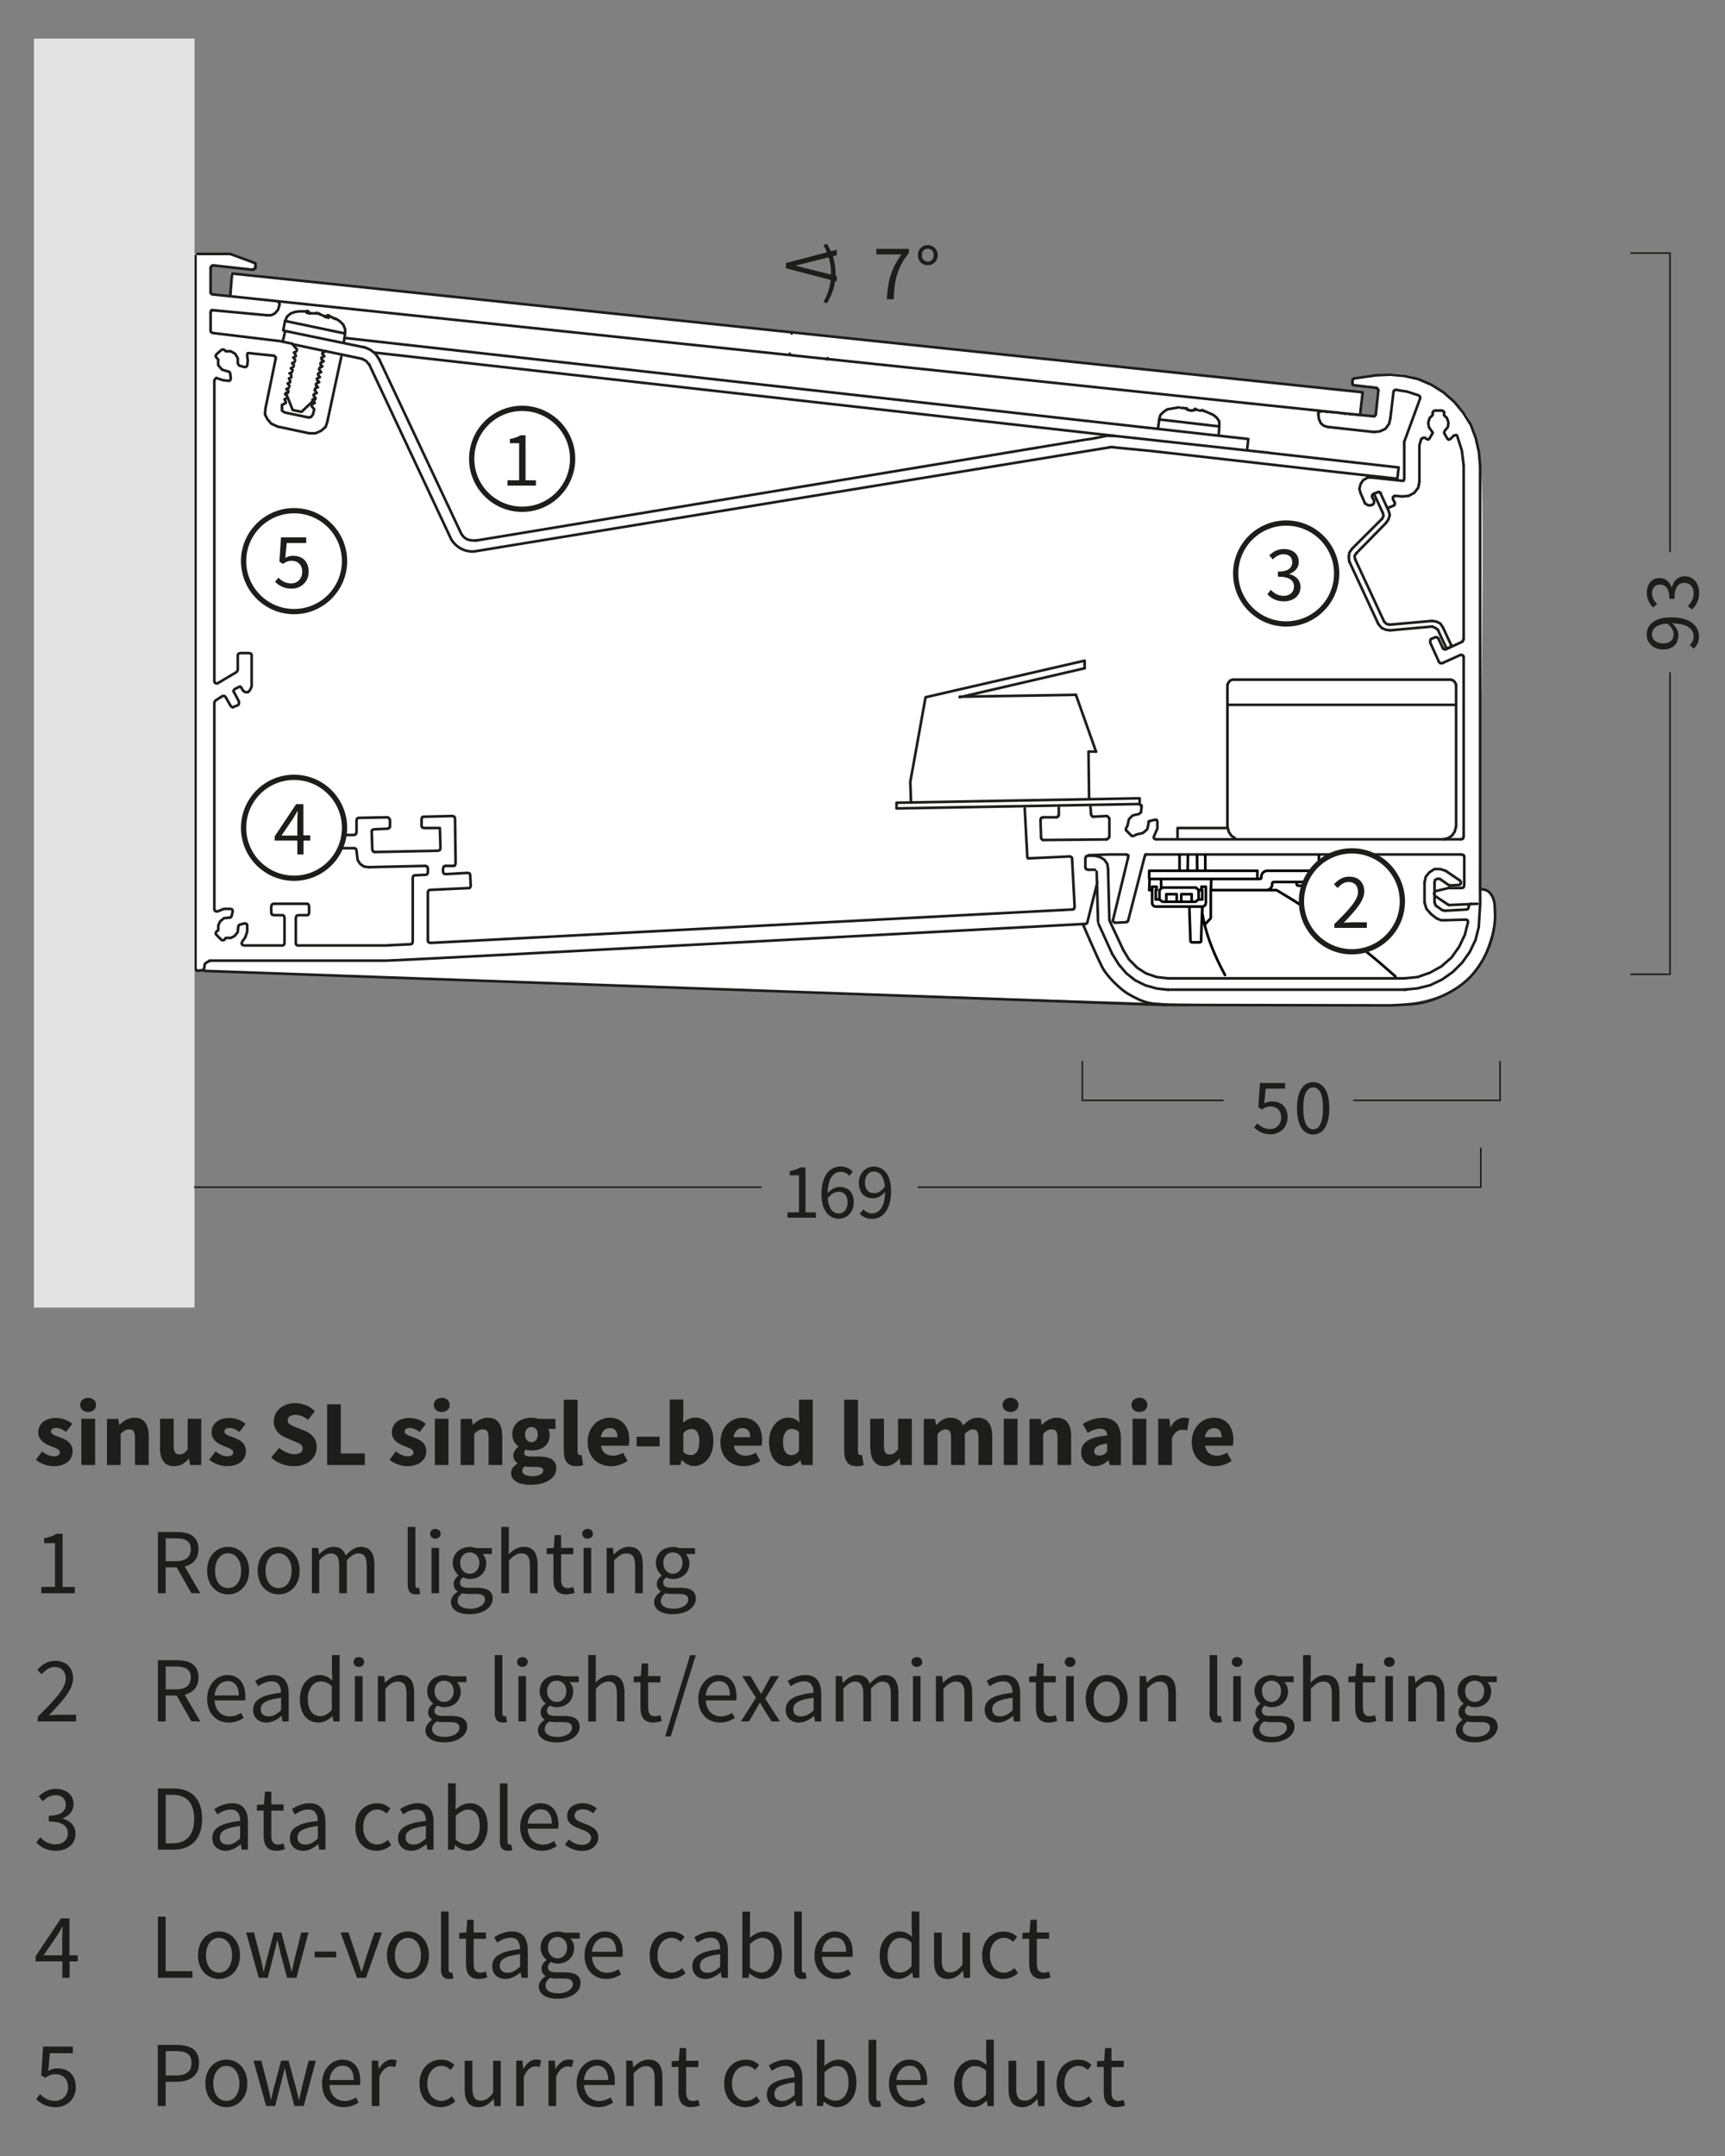
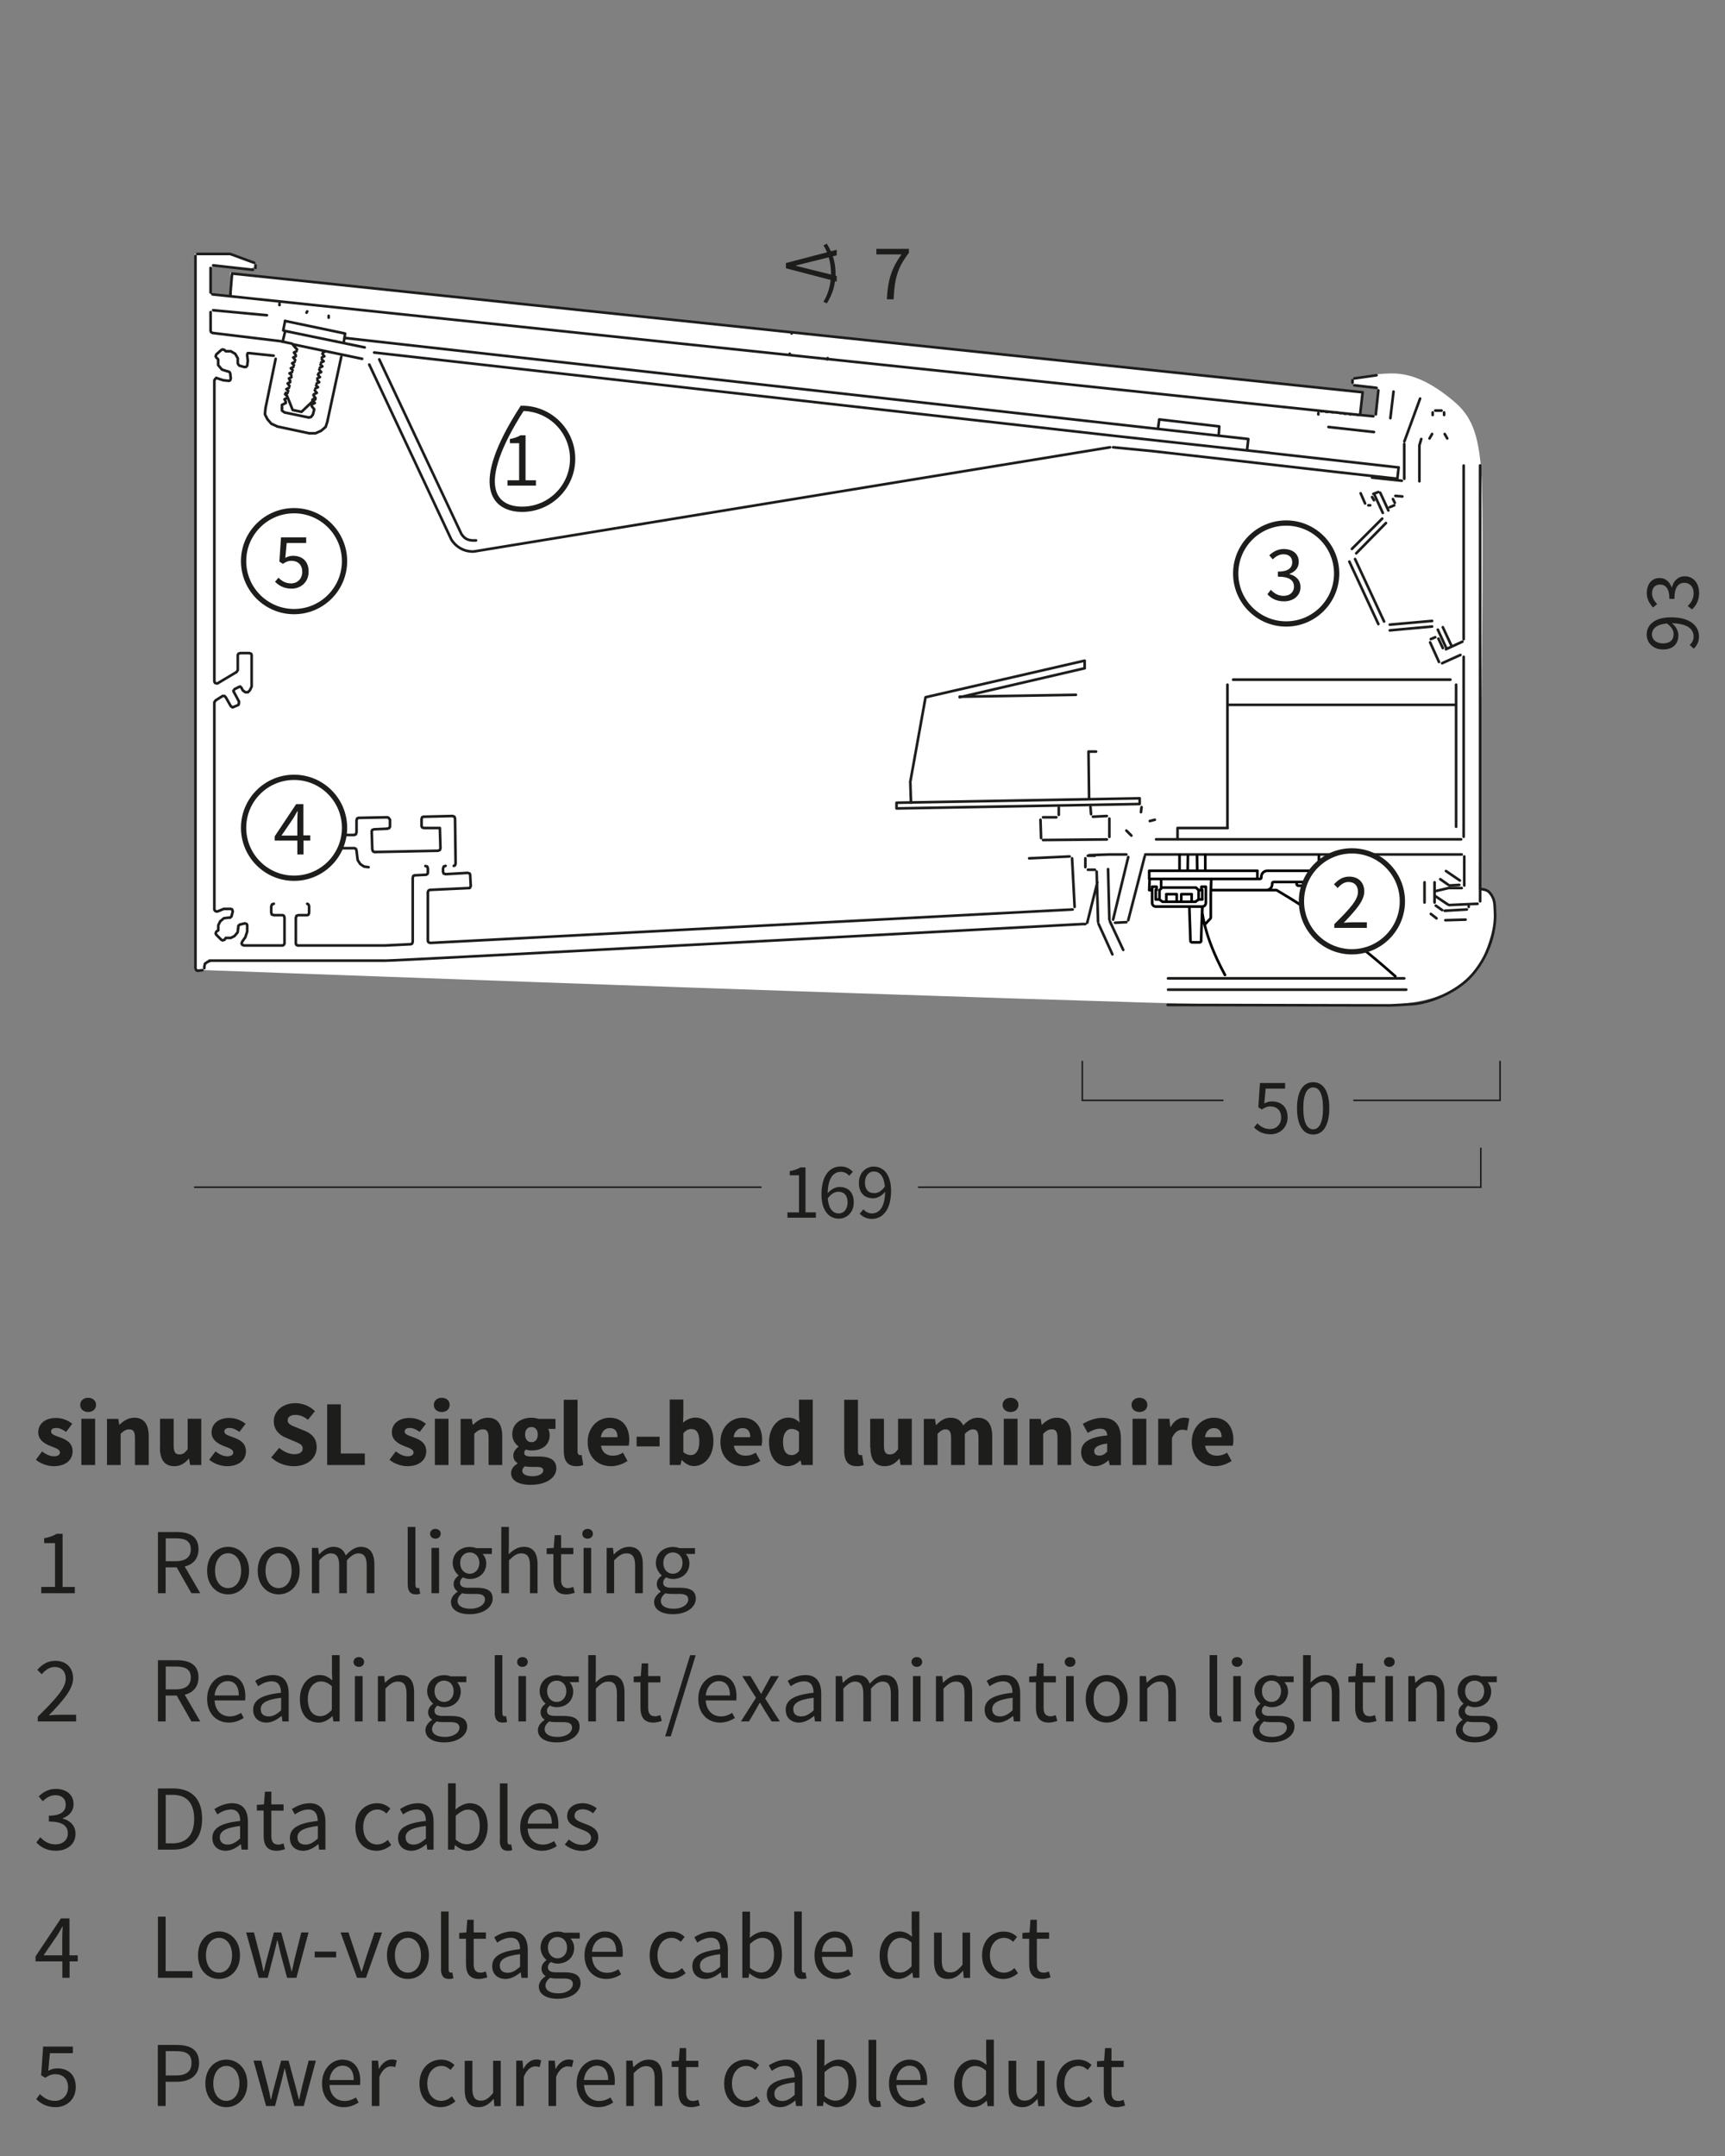
<svg xmlns="http://www.w3.org/2000/svg" xmlns:xlink="http://www.w3.org/1999/xlink" version="1.1" id="Ebene_1" x="0px" y="0px" viewBox="0 0 148 185" style="enable-background:new 0 0 148 185;" xml:space="preserve" width="500" height="625">
  <rect x="0" y="0" width="148" height="185" fill="#808080" stroke="none" />
  <style type="text/css">
	.st0{clip-path:url(#SVGID_2_);fill:#1D1D1B;}
	.st1{clip-path:url(#SVGID_4_);fill:#FFFFFF;}
	
		.st2{clip-path:url(#SVGID_4_);fill:none;stroke:#1D1D1B;stroke-width:0.226;stroke-linecap:round;stroke-linejoin:round;stroke-miterlimit:10;}
	
		.st3{clip-path:url(#SVGID_4_);fill:none;stroke:#010000;stroke-width:0.226;stroke-linecap:round;stroke-linejoin:round;stroke-miterlimit:10;}
	
		.st4{clip-path:url(#SVGID_6_);fill:none;stroke:#1D1D1B;stroke-width:0.135;stroke-linecap:round;stroke-linejoin:round;stroke-miterlimit:10;}
	.st5{clip-path:url(#SVGID_6_);fill:#E3E3E3;}
	.st6{fill:#1D1D1B;}
	.st7{clip-path:url(#SVGID_8_);fill:none;stroke:#1D1D1B;stroke-width:0.135;}
	.st8{clip-path:url(#SVGID_10_);fill:none;stroke:#1D1D1B;stroke-width:0.135;}
	.st9{clip-path:url(#SVGID_12_);fill:none;stroke:#1D1D1B;stroke-width:0.135;}
	.st10{clip-path:url(#SVGID_14_);fill:#FFFFFF;}
	.st11{clip-path:url(#SVGID_14_);fill:none;stroke:#1D1D1B;stroke-width:0.452;}
	.st12{clip-path:url(#SVGID_16_);fill:#FFFFFF;}
	.st13{clip-path:url(#SVGID_16_);fill:none;stroke:#1D1D1B;stroke-width:0.452;}
	.st14{clip-path:url(#SVGID_18_);fill:#FFFFFF;}
	.st15{clip-path:url(#SVGID_18_);fill:none;stroke:#1D1D1B;stroke-width:0.452;}
	.st16{clip-path:url(#SVGID_20_);fill:#FFFFFF;}
	.st17{clip-path:url(#SVGID_20_);fill:none;stroke:#1D1D1B;stroke-width:0.452;}
	.st18{clip-path:url(#SVGID_22_);fill:#FFFFFF;}
	.st19{clip-path:url(#SVGID_22_);fill:none;stroke:#1D1D1B;stroke-width:0.452;}
</style>
  <g>
    <defs>
      <rect id="SVGID_1_" x="2.91" y="3.31" width="147.02" height="177.51" />
    </defs>
    <clipPath id="SVGID_2_">
      <use xlink:href="#SVGID_1_" style="overflow:visible;" />
    </clipPath>
    <path class="st0" d="M94.7,179.52c0,0.77,0.28,1.29,1.11,1.29c0.24,0,0.5-0.07,0.72-0.14l-0.13-0.49c-0.13,0.05-0.3,0.1-0.44,0.1   c-0.45,0-0.6-0.27-0.6-0.75v-2.16h1.05v-0.54h-1.05v-1.09h-0.55l-0.08,1.09l-0.61,0.04v0.49h0.58V179.52z M90.65,178.78   c0,1.29,0.79,2.03,1.82,2.03c0.46,0,0.91-0.19,1.26-0.5l-0.3-0.43c-0.23,0.21-0.54,0.39-0.91,0.39c-0.71,0-1.2-0.6-1.2-1.49   c0-0.9,0.51-1.51,1.22-1.51c0.31,0,0.55,0.14,0.78,0.34l0.33-0.42c-0.26-0.25-0.62-0.46-1.14-0.46   C91.52,176.73,90.65,177.47,90.65,178.78 M86.53,179.29c0,0.99,0.37,1.52,1.19,1.52c0.54,0,0.92-0.28,1.28-0.7h0.02l0.06,0.61h0.54   v-3.89h-0.65v2.76c-0.37,0.46-0.65,0.66-1.05,0.66c-0.51,0-0.73-0.31-0.73-1.04v-2.38h-0.66V179.29z M82.54,178.77   c0-0.89,0.5-1.49,1.12-1.49c0.32,0,0.62,0.11,0.94,0.41v2.03c-0.32,0.36-0.63,0.54-0.99,0.54   C82.94,180.26,82.54,179.7,82.54,178.77 M81.86,178.78c0,1.3,0.63,2.03,1.61,2.03c0.46,0,0.87-0.25,1.18-0.55h0.02l0.06,0.46h0.54   v-5.7h-0.66v1.5l0.03,0.66c-0.34-0.28-0.64-0.45-1.09-0.45C82.66,176.73,81.86,177.51,81.86,178.78 M76.91,178.48   c0.08-0.79,0.58-1.23,1.12-1.23c0.61,0,0.96,0.44,0.96,1.23H76.91z M76.27,178.78c0,1.27,0.82,2.03,1.86,2.03   c0.53,0,0.94-0.18,1.28-0.4l-0.23-0.43c-0.29,0.18-0.6,0.3-0.97,0.3c-0.74,0-1.25-0.53-1.3-1.37h2.62c0.02-0.1,0.02-0.22,0.02-0.36   c0-1.11-0.56-1.82-1.55-1.82C77.13,176.73,76.27,177.51,76.27,178.78 M74.52,179.93c0,0.57,0.2,0.88,0.69,0.88   c0.18,0,0.29-0.02,0.38-0.06l-0.09-0.49c-0.07,0.02-0.1,0.02-0.14,0.02c-0.1,0-0.18-0.08-0.18-0.29v-4.96h-0.66V179.93z    M70.74,179.85v-2.04c0.37-0.34,0.71-0.53,1.04-0.53c0.74,0,1.02,0.58,1.02,1.43c0,0.96-0.47,1.54-1.11,1.54   C71.43,180.26,71.08,180.15,70.74,179.85 M70.08,180.71h0.53l0.06-0.38h0.02c0.34,0.3,0.75,0.48,1.11,0.48   c0.89,0,1.68-0.77,1.68-2.1c0-1.2-0.53-1.98-1.54-1.98c-0.43,0-0.86,0.23-1.22,0.54l0.02-0.7v-1.55h-0.65V180.71z M66.44,179.66   c0-0.5,0.44-0.82,1.74-0.98v1.08c-0.38,0.34-0.69,0.52-1.06,0.52C66.74,180.28,66.44,180.1,66.44,179.66 M65.79,179.71   c0,0.7,0.49,1.1,1.14,1.1c0.48,0,0.91-0.25,1.29-0.56h0.02l0.06,0.46h0.54v-2.38c0-0.97-0.4-1.6-1.35-1.6   c-0.62,0-1.17,0.27-1.53,0.5l0.26,0.46c0.3-0.21,0.7-0.42,1.16-0.42c0.63,0,0.8,0.48,0.8,0.98   C66.53,178.43,65.79,178.86,65.79,179.71 M62.13,178.78c0,1.29,0.79,2.03,1.82,2.03c0.46,0,0.91-0.19,1.26-0.5l-0.3-0.43   c-0.23,0.21-0.54,0.39-0.91,0.39c-0.71,0-1.2-0.6-1.2-1.49c0-0.9,0.51-1.51,1.22-1.51c0.31,0,0.55,0.14,0.78,0.34l0.33-0.42   c-0.26-0.25-0.62-0.46-1.14-0.46C63,176.73,62.13,177.47,62.13,178.78 M58.21,179.52c0,0.77,0.28,1.29,1.11,1.29   c0.24,0,0.5-0.07,0.72-0.14l-0.13-0.49c-0.13,0.05-0.3,0.1-0.44,0.1c-0.45,0-0.6-0.27-0.6-0.75v-2.16h1.05v-0.54h-1.05v-1.09h-0.55   l-0.08,1.09l-0.61,0.04v0.49h0.58V179.52z M53.72,180.71h0.65v-2.82c0.39-0.39,0.67-0.6,1.06-0.6c0.51,0,0.74,0.31,0.74,1.04v2.38   h0.66v-2.46c0-0.99-0.37-1.52-1.18-1.52c-0.54,0-0.94,0.29-1.3,0.65h-0.02l-0.06-0.56h-0.54V180.71z M50.1,178.48   c0.08-0.79,0.58-1.23,1.12-1.23c0.61,0,0.96,0.44,0.96,1.23H50.1z M49.47,178.78c0,1.27,0.82,2.03,1.86,2.03   c0.53,0,0.94-0.18,1.28-0.4l-0.23-0.43c-0.29,0.18-0.6,0.3-0.97,0.3c-0.74,0-1.25-0.53-1.3-1.37h2.62c0.02-0.1,0.02-0.22,0.02-0.36   c0-1.11-0.56-1.82-1.55-1.82C50.32,176.73,49.47,177.51,49.47,178.78 M47.06,180.71h0.65v-2.5c0.26-0.66,0.66-0.9,0.98-0.9   c0.16,0,0.25,0.02,0.38,0.06l0.13-0.57c-0.13-0.06-0.25-0.08-0.42-0.08c-0.44,0-0.84,0.31-1.1,0.8h-0.02l-0.06-0.7h-0.54V180.71z    M44.28,180.71h0.66v-2.5c0.26-0.66,0.66-0.9,0.98-0.9c0.16,0,0.25,0.02,0.38,0.06l0.13-0.57c-0.13-0.06-0.25-0.08-0.42-0.08   c-0.44,0-0.84,0.31-1.1,0.8h-0.02l-0.06-0.7h-0.54V180.71z M39.87,179.29c0,0.99,0.37,1.52,1.19,1.52c0.54,0,0.92-0.28,1.28-0.7   h0.02l0.06,0.61h0.54v-3.89h-0.65v2.76c-0.37,0.46-0.65,0.66-1.05,0.66c-0.51,0-0.73-0.31-0.73-1.04v-2.38h-0.66V179.29z    M35.99,178.78c0,1.29,0.79,2.03,1.82,2.03c0.46,0,0.91-0.19,1.26-0.5l-0.3-0.43c-0.23,0.21-0.54,0.39-0.91,0.39   c-0.71,0-1.2-0.6-1.2-1.49c0-0.9,0.51-1.51,1.22-1.51c0.31,0,0.55,0.14,0.78,0.34l0.33-0.42c-0.26-0.25-0.62-0.46-1.14-0.46   C36.86,176.73,35.99,177.47,35.99,178.78 M31.89,180.71h0.66v-2.5c0.26-0.66,0.66-0.9,0.98-0.9c0.16,0,0.25,0.02,0.38,0.06   l0.13-0.57c-0.13-0.06-0.25-0.08-0.42-0.08c-0.44,0-0.84,0.31-1.1,0.8h-0.02l-0.06-0.7h-0.54V180.71z M28.27,178.48   c0.08-0.79,0.58-1.23,1.12-1.23c0.61,0,0.96,0.44,0.96,1.23H28.27z M27.63,178.78c0,1.27,0.82,2.03,1.86,2.03   c0.53,0,0.94-0.18,1.28-0.4l-0.23-0.43c-0.29,0.18-0.6,0.3-0.97,0.3c-0.75,0-1.25-0.53-1.3-1.37h2.62c0.02-0.1,0.02-0.22,0.02-0.36   c0-1.11-0.56-1.82-1.55-1.82C28.49,176.73,27.63,177.51,27.63,178.78 M22.83,180.71h0.77l0.54-2.08c0.1-0.37,0.18-0.74,0.27-1.13   h0.03c0.1,0.39,0.17,0.75,0.26,1.12l0.56,2.09h0.8l1.04-3.89h-0.62l-0.57,2.25c-0.08,0.37-0.15,0.72-0.24,1.08h-0.03   c-0.09-0.36-0.18-0.71-0.27-1.08l-0.61-2.25h-0.64l-0.6,2.25c-0.1,0.36-0.18,0.72-0.26,1.08h-0.03c-0.07-0.36-0.14-0.71-0.23-1.08   l-0.58-2.25h-0.67L22.83,180.71z M18.3,178.78c0-0.9,0.46-1.51,1.12-1.51c0.67,0,1.12,0.61,1.12,1.51c0,0.89-0.45,1.49-1.12,1.49   C18.75,180.27,18.3,179.67,18.3,178.78 M17.62,178.78c0,1.29,0.85,2.03,1.8,2.03c0.95,0,1.8-0.74,1.8-2.03   c0-1.31-0.85-2.05-1.8-2.05C18.46,176.73,17.62,177.47,17.62,178.78 M14.22,178.09V176h0.86c0.9,0,1.35,0.25,1.35,1.01   c0,0.74-0.44,1.08-1.35,1.08H14.22z M13.55,180.71h0.66v-2.08h0.94c1.15,0,1.93-0.52,1.93-1.62c0-1.15-0.77-1.54-1.93-1.54h-1.61   V180.71z M3.11,180.12c0.35,0.35,0.86,0.69,1.67,0.69c0.89,0,1.72-0.62,1.72-1.73c0-1.11-0.71-1.6-1.58-1.6   c-0.31,0-0.54,0.08-0.78,0.21l0.14-1.51h1.97v-0.57H3.7l-0.17,2.46l0.35,0.22c0.3-0.2,0.52-0.31,0.87-0.31   c0.66,0,1.09,0.42,1.09,1.12c0,0.71-0.5,1.17-1.12,1.17c-0.6,0-0.98-0.28-1.29-0.58L3.11,180.12z" />
    <path class="st0" d="M88.3,168.52c0,0.77,0.28,1.29,1.11,1.29c0.24,0,0.5-0.07,0.72-0.14l-0.13-0.5c-0.13,0.05-0.3,0.1-0.44,0.1   c-0.45,0-0.6-0.27-0.6-0.75v-2.16h1.05v-0.54h-1.05v-1.09h-0.55l-0.08,1.09l-0.61,0.04v0.5h0.58V168.52z M84.26,167.78   c0,1.29,0.79,2.03,1.82,2.03c0.46,0,0.91-0.19,1.26-0.5l-0.3-0.43c-0.23,0.21-0.54,0.39-0.91,0.39c-0.71,0-1.2-0.6-1.2-1.49   c0-0.9,0.51-1.5,1.22-1.5c0.31,0,0.55,0.14,0.78,0.34l0.33-0.42c-0.26-0.25-0.62-0.46-1.14-0.46   C85.13,165.73,84.26,166.47,84.26,167.78 M80.14,168.29c0,0.99,0.37,1.52,1.19,1.52c0.54,0,0.92-0.28,1.28-0.7h0.02l0.06,0.61h0.54   v-3.89h-0.65v2.76c-0.37,0.46-0.65,0.66-1.05,0.66c-0.51,0-0.73-0.31-0.73-1.04v-2.38h-0.66V168.29z M76.15,167.77   c0-0.89,0.5-1.49,1.12-1.49c0.32,0,0.62,0.11,0.94,0.41v2.03c-0.32,0.36-0.63,0.54-0.99,0.54   C76.54,169.26,76.15,168.7,76.15,167.77 M75.47,167.78c0,1.3,0.63,2.03,1.61,2.03c0.46,0,0.87-0.26,1.18-0.55h0.02l0.06,0.45h0.54   v-5.69h-0.66v1.5l0.03,0.66c-0.34-0.28-0.64-0.45-1.09-0.45C76.27,165.73,75.47,166.51,75.47,167.78 M70.52,167.48   c0.08-0.79,0.58-1.23,1.12-1.23c0.61,0,0.96,0.44,0.96,1.23H70.52z M69.88,167.78c0,1.27,0.82,2.03,1.86,2.03   c0.53,0,0.94-0.18,1.28-0.4l-0.23-0.43c-0.29,0.18-0.6,0.3-0.97,0.3c-0.74,0-1.25-0.53-1.3-1.37h2.62c0.02-0.1,0.02-0.22,0.02-0.36   c0-1.11-0.56-1.82-1.55-1.82C70.74,165.73,69.88,166.51,69.88,167.78 M68.13,168.93c0,0.57,0.2,0.88,0.69,0.88   c0.18,0,0.29-0.02,0.38-0.06l-0.09-0.5c-0.07,0.02-0.1,0.02-0.14,0.02c-0.1,0-0.18-0.08-0.18-0.29v-4.96h-0.65V168.93z    M64.34,168.85v-2.04c0.37-0.34,0.71-0.53,1.04-0.53c0.74,0,1.03,0.58,1.03,1.43c0,0.96-0.47,1.55-1.11,1.55   C65.04,169.26,64.69,169.15,64.34,168.85 M63.69,169.71h0.53l0.06-0.38h0.02c0.34,0.3,0.75,0.48,1.11,0.48   c0.89,0,1.68-0.78,1.68-2.1c0-1.2-0.54-1.97-1.54-1.97c-0.43,0-0.86,0.23-1.22,0.54l0.02-0.7v-1.55h-0.66V169.71z M60.05,168.66   c0-0.5,0.44-0.82,1.74-0.98v1.08c-0.38,0.34-0.69,0.52-1.06,0.52C60.34,169.28,60.05,169.1,60.05,168.66 M59.4,168.71   c0,0.7,0.49,1.1,1.14,1.1c0.48,0,0.91-0.26,1.29-0.56h0.02l0.06,0.46h0.54v-2.38c0-0.97-0.4-1.6-1.35-1.6   c-0.62,0-1.17,0.27-1.53,0.5l0.26,0.46c0.3-0.21,0.7-0.42,1.16-0.42c0.63,0,0.8,0.48,0.8,0.98   C60.14,167.43,59.4,167.86,59.4,168.71 M55.74,167.78c0,1.29,0.79,2.03,1.82,2.03c0.46,0,0.91-0.19,1.26-0.5l-0.3-0.43   c-0.23,0.21-0.54,0.39-0.91,0.39c-0.71,0-1.2-0.6-1.2-1.49c0-0.9,0.51-1.5,1.22-1.5c0.31,0,0.55,0.14,0.78,0.34l0.33-0.42   c-0.26-0.25-0.62-0.46-1.14-0.46C56.61,165.73,55.74,166.47,55.74,167.78 M50.79,167.48c0.08-0.79,0.58-1.23,1.12-1.23   c0.61,0,0.96,0.44,0.96,1.23H50.79z M50.15,167.78c0,1.27,0.82,2.03,1.86,2.03c0.53,0,0.94-0.18,1.28-0.4l-0.23-0.43   c-0.29,0.18-0.6,0.3-0.97,0.3c-0.74,0-1.25-0.53-1.3-1.37h2.62c0.02-0.1,0.02-0.22,0.02-0.36c0-1.11-0.56-1.82-1.55-1.82   C51.01,165.73,50.15,166.51,50.15,167.78 M47.83,168.04c-0.45,0-0.82-0.36-0.82-0.93c0-0.57,0.37-0.9,0.82-0.9   c0.46,0,0.82,0.34,0.82,0.9C48.66,167.68,48.28,168.04,47.83,168.04 M46.23,170.46c0,0.67,0.66,1.05,1.61,1.05   c1.21,0,1.97-0.62,1.97-1.34c0-0.65-0.45-0.93-1.36-0.93h-0.75c-0.53,0-0.69-0.18-0.69-0.43c0-0.22,0.11-0.34,0.25-0.46   c0.18,0.09,0.39,0.14,0.58,0.14c0.79,0,1.42-0.52,1.42-1.35c0-0.33-0.14-0.62-0.32-0.8h0.8v-0.5h-1.35   c-0.14-0.06-0.34-0.1-0.55-0.1c-0.79,0-1.46,0.53-1.46,1.38c0,0.46,0.25,0.84,0.5,1.05v0.03c-0.2,0.14-0.42,0.39-0.42,0.72   c0,0.3,0.15,0.51,0.34,0.63v0.03C46.44,169.82,46.23,170.13,46.23,170.46 M46.8,170.37c0-0.22,0.12-0.46,0.4-0.66   c0.17,0.05,0.35,0.06,0.5,0.06h0.67c0.5,0,0.78,0.12,0.78,0.48c0,0.41-0.49,0.79-1.23,0.79C47.22,171.05,46.8,170.79,46.8,170.37    M42.88,168.66c0-0.5,0.44-0.82,1.74-0.98v1.08c-0.38,0.34-0.69,0.52-1.06,0.52C43.18,169.28,42.88,169.1,42.88,168.66    M42.23,168.71c0,0.7,0.49,1.1,1.14,1.1c0.48,0,0.91-0.26,1.29-0.56h0.02l0.06,0.46h0.54v-2.38c0-0.97-0.4-1.6-1.35-1.6   c-0.63,0-1.17,0.27-1.53,0.5l0.26,0.46c0.3-0.21,0.7-0.42,1.16-0.42c0.63,0,0.8,0.48,0.8,0.98   C42.97,167.43,42.23,167.86,42.23,168.71 M39.98,168.52c0,0.77,0.28,1.29,1.11,1.29c0.24,0,0.5-0.07,0.72-0.14l-0.13-0.5   c-0.13,0.05-0.3,0.1-0.44,0.1c-0.45,0-0.6-0.27-0.6-0.75v-2.16h1.05v-0.54h-1.05v-1.09h-0.55l-0.08,1.09l-0.61,0.04v0.5h0.58   V168.52z M37.83,168.93c0,0.57,0.2,0.88,0.69,0.88c0.18,0,0.29-0.02,0.38-0.06l-0.09-0.5c-0.07,0.02-0.1,0.02-0.14,0.02   c-0.1,0-0.18-0.08-0.18-0.29v-4.96h-0.65V168.93z M33.88,167.78c0-0.9,0.46-1.5,1.12-1.5c0.67,0,1.12,0.61,1.12,1.5   c0,0.89-0.45,1.49-1.12,1.49C34.34,169.27,33.88,168.67,33.88,167.78 M33.2,167.78c0,1.29,0.85,2.03,1.8,2.03   c0.95,0,1.8-0.74,1.8-2.03c0-1.3-0.85-2.05-1.8-2.05C34.05,165.73,33.2,166.47,33.2,167.78 M30.63,169.71h0.77l1.38-3.89h-0.65   l-0.74,2.21c-0.11,0.38-0.24,0.78-0.35,1.14H31c-0.12-0.37-0.25-0.76-0.36-1.14l-0.74-2.21h-0.68L30.63,169.71z M27,167.96h1.84   v-0.5H27V167.96z M22.2,169.71h0.77l0.54-2.08c0.1-0.37,0.18-0.74,0.27-1.13h0.03c0.1,0.39,0.17,0.75,0.26,1.12l0.56,2.09h0.8   l1.04-3.89h-0.62l-0.57,2.25c-0.08,0.37-0.15,0.72-0.24,1.08h-0.03c-0.09-0.36-0.17-0.71-0.27-1.08l-0.61-2.25H23.5l-0.6,2.25   c-0.1,0.36-0.18,0.72-0.26,1.08H22.6c-0.07-0.36-0.14-0.71-0.23-1.08l-0.58-2.25h-0.67L22.2,169.71z M17.67,167.78   c0-0.9,0.46-1.5,1.12-1.5c0.67,0,1.12,0.61,1.12,1.5c0,0.89-0.45,1.49-1.12,1.49C18.13,169.27,17.67,168.67,17.67,167.78    M16.99,167.78c0,1.29,0.85,2.03,1.8,2.03c0.95,0,1.8-0.74,1.8-2.03c0-1.3-0.85-2.05-1.8-2.05   C17.84,165.73,16.99,166.47,16.99,167.78 M13.55,169.71h2.96v-0.57h-2.3v-4.68h-0.66V169.71z M6.66,167.78h-0.7v-3.17H5.23   l-2.18,3.26v0.43h2.3v1.41h0.62v-1.41h0.7V167.78z M3.74,167.78l1.19-1.74c0.14-0.25,0.29-0.47,0.42-0.72h0.03   c-0.02,0.27-0.04,0.71-0.04,0.98v1.48H3.74z" />
    <path class="st0" d="M48.46,158.28c0.37,0.3,0.89,0.54,1.45,0.54c0.92,0,1.42-0.53,1.42-1.16c0-0.74-0.62-0.97-1.18-1.18   c-0.44-0.17-0.86-0.31-0.86-0.67c0-0.3,0.22-0.56,0.71-0.56c0.34,0,0.63,0.14,0.89,0.34l0.31-0.42c-0.3-0.24-0.72-0.44-1.21-0.44   c-0.84,0-1.33,0.48-1.33,1.1c0,0.66,0.61,0.92,1.16,1.12c0.42,0.16,0.89,0.34,0.89,0.74c0,0.34-0.26,0.61-0.77,0.61   c-0.46,0-0.81-0.19-1.14-0.46L48.46,158.28z M45.27,156.48c0.08-0.79,0.58-1.23,1.12-1.23c0.61,0,0.96,0.44,0.96,1.23H45.27z    M44.63,156.78c0,1.27,0.82,2.03,1.86,2.03c0.53,0,0.94-0.18,1.28-0.4l-0.23-0.43c-0.29,0.18-0.6,0.3-0.97,0.3   c-0.74,0-1.25-0.53-1.3-1.37h2.62c0.02-0.1,0.02-0.22,0.02-0.36c0-1.11-0.56-1.82-1.55-1.82   C45.49,154.73,44.63,155.51,44.63,156.78 M42.88,157.93c0,0.57,0.2,0.88,0.69,0.88c0.18,0,0.29-0.02,0.38-0.06l-0.09-0.49   c-0.07,0.02-0.1,0.02-0.14,0.02c-0.1,0-0.18-0.08-0.18-0.29v-4.96h-0.65V157.93z M39.1,157.85v-2.04c0.37-0.34,0.71-0.53,1.04-0.53   c0.74,0,1.02,0.58,1.02,1.43c0,0.96-0.47,1.54-1.11,1.54C39.79,158.26,39.44,158.15,39.1,157.85 M38.44,158.71h0.53l0.06-0.38h0.02   c0.34,0.3,0.75,0.48,1.11,0.48c0.89,0,1.68-0.77,1.68-2.1c0-1.2-0.53-1.98-1.54-1.98c-0.43,0-0.86,0.23-1.22,0.54l0.02-0.7v-1.55   h-0.66V158.71z M34.8,157.66c0-0.5,0.44-0.82,1.74-0.98v1.08c-0.38,0.34-0.69,0.52-1.06,0.52C35.1,158.28,34.8,158.1,34.8,157.66    M34.15,157.71c0,0.7,0.49,1.1,1.14,1.1c0.48,0,0.91-0.25,1.29-0.56h0.02l0.06,0.46h0.54v-2.38c0-0.97-0.4-1.6-1.35-1.6   c-0.63,0-1.17,0.27-1.53,0.5l0.26,0.46c0.3-0.21,0.7-0.42,1.16-0.42c0.63,0,0.8,0.48,0.8,0.98   C34.89,156.43,34.15,156.86,34.15,157.71 M30.49,156.78c0,1.29,0.79,2.03,1.82,2.03c0.46,0,0.91-0.19,1.26-0.5l-0.3-0.43   c-0.23,0.21-0.54,0.39-0.91,0.39c-0.71,0-1.2-0.6-1.2-1.49c0-0.9,0.51-1.51,1.22-1.51c0.31,0,0.55,0.14,0.78,0.34l0.33-0.42   c-0.26-0.25-0.62-0.46-1.14-0.46C31.36,154.73,30.49,155.47,30.49,156.78 M25.52,157.66c0-0.5,0.44-0.82,1.75-0.98v1.08   c-0.38,0.34-0.69,0.52-1.06,0.52C25.82,158.28,25.52,158.1,25.52,157.66 M24.87,157.71c0,0.7,0.49,1.1,1.14,1.1   c0.48,0,0.91-0.25,1.29-0.56h0.02l0.06,0.46h0.54v-2.38c0-0.97-0.4-1.6-1.35-1.6c-0.63,0-1.17,0.27-1.53,0.5l0.26,0.46   c0.3-0.21,0.7-0.42,1.16-0.42c0.63,0,0.8,0.48,0.8,0.98C25.61,156.43,24.87,156.86,24.87,157.71 M22.62,157.52   c0,0.77,0.28,1.29,1.11,1.29c0.24,0,0.5-0.07,0.72-0.14l-0.13-0.49c-0.13,0.05-0.3,0.1-0.44,0.1c-0.45,0-0.6-0.27-0.6-0.75v-2.16   h1.05v-0.54h-1.05v-1.09h-0.55l-0.08,1.09l-0.61,0.04v0.49h0.58V157.52z M18.86,157.66c0-0.5,0.44-0.82,1.74-0.98v1.08   c-0.38,0.34-0.69,0.52-1.06,0.52C19.16,158.28,18.86,158.1,18.86,157.66 M18.22,157.71c0,0.7,0.49,1.1,1.14,1.1   c0.48,0,0.91-0.25,1.29-0.56h0.02l0.06,0.46h0.54v-2.38c0-0.97-0.4-1.6-1.35-1.6c-0.63,0-1.17,0.27-1.53,0.5l0.26,0.46   c0.3-0.21,0.7-0.42,1.16-0.42c0.63,0,0.8,0.48,0.8,0.98C18.95,156.43,18.22,156.86,18.22,157.71 M14.22,158.17v-4.16h0.6   c1.22,0,1.84,0.74,1.84,2.06c0,1.33-0.62,2.1-1.84,2.1H14.22z M13.55,158.71h1.34c1.58,0,2.45-0.98,2.45-2.65   c0-1.66-0.86-2.6-2.48-2.6h-1.31V158.71z M3.12,158.09c0.34,0.38,0.86,0.72,1.68,0.72c0.94,0,1.68-0.55,1.68-1.46   c0-0.71-0.49-1.15-1.1-1.3v-0.03c0.55-0.21,0.93-0.6,0.93-1.22c0-0.82-0.64-1.3-1.53-1.3c-0.6,0-1.07,0.27-1.46,0.64l0.35,0.42   c0.3-0.3,0.66-0.52,1.09-0.52c0.54,0,0.88,0.31,0.88,0.81c0,0.54-0.36,0.95-1.45,0.95v0.5c1.22,0,1.63,0.41,1.63,1.02   c0,0.57-0.44,0.94-1.06,0.94c-0.6,0-1-0.29-1.3-0.61L3.12,158.09z" />
    <path class="st0" d="M126.52,146.04c-0.45,0-0.82-0.36-0.82-0.93c0-0.57,0.37-0.9,0.82-0.9c0.46,0,0.82,0.34,0.82,0.9   C127.34,145.68,126.97,146.04,126.52,146.04 M124.91,148.46c0,0.67,0.65,1.05,1.61,1.05c1.21,0,1.97-0.62,1.97-1.34   c0-0.65-0.46-0.93-1.36-0.93h-0.75c-0.53,0-0.69-0.18-0.69-0.43c0-0.22,0.11-0.34,0.25-0.46c0.18,0.09,0.39,0.14,0.58,0.14   c0.79,0,1.42-0.52,1.42-1.35c0-0.33-0.14-0.62-0.32-0.8h0.8v-0.5h-1.35c-0.14-0.06-0.34-0.1-0.55-0.1c-0.79,0-1.46,0.53-1.46,1.38   c0,0.46,0.25,0.84,0.5,1.05v0.03c-0.2,0.14-0.42,0.39-0.42,0.72c0,0.3,0.15,0.51,0.34,0.63v0.03   C125.13,147.82,124.91,148.13,124.91,148.46 M125.49,148.37c0-0.22,0.12-0.46,0.4-0.66c0.17,0.05,0.35,0.06,0.5,0.06h0.67   c0.5,0,0.78,0.12,0.78,0.48c0,0.41-0.49,0.79-1.23,0.79C125.91,149.05,125.49,148.79,125.49,148.37 M120.83,147.71h0.65v-2.82   c0.39-0.39,0.66-0.6,1.06-0.6c0.51,0,0.74,0.31,0.74,1.04v2.38h0.65v-2.46c0-0.99-0.37-1.52-1.18-1.52c-0.54,0-0.94,0.29-1.3,0.65   h-0.02l-0.06-0.56h-0.54V147.71z M118.86,147.71h0.65v-3.89h-0.65V147.71z M119.2,143.03c0.26,0,0.46-0.18,0.46-0.42   c0-0.26-0.2-0.42-0.46-0.42c-0.26,0-0.46,0.17-0.46,0.42C118.74,142.85,118.94,143.03,119.2,143.03 M116.27,146.52   c0,0.77,0.28,1.29,1.11,1.29c0.24,0,0.5-0.07,0.72-0.14l-0.13-0.5c-0.13,0.05-0.3,0.1-0.44,0.1c-0.45,0-0.6-0.27-0.6-0.75v-2.16   h1.05v-0.54h-1.05v-1.09h-0.55l-0.08,1.09l-0.61,0.04v0.49h0.58V146.52z M111.81,147.71h0.66v-2.82c0.39-0.39,0.66-0.6,1.06-0.6   c0.51,0,0.74,0.31,0.74,1.04v2.38h0.65v-2.46c0-0.99-0.37-1.52-1.18-1.52c-0.54,0-0.93,0.29-1.3,0.64l0.02-0.8v-1.55h-0.66V147.71z    M109.09,146.04c-0.45,0-0.82-0.36-0.82-0.93c0-0.57,0.37-0.9,0.82-0.9c0.46,0,0.82,0.34,0.82,0.9   C109.91,145.68,109.54,146.04,109.09,146.04 M107.48,148.46c0,0.67,0.65,1.05,1.61,1.05c1.21,0,1.97-0.62,1.97-1.34   c0-0.65-0.46-0.93-1.36-0.93h-0.75c-0.53,0-0.69-0.18-0.69-0.43c0-0.22,0.11-0.34,0.25-0.46c0.18,0.09,0.39,0.14,0.58,0.14   c0.79,0,1.42-0.52,1.42-1.35c0-0.33-0.14-0.62-0.32-0.8h0.8v-0.5h-1.35c-0.14-0.06-0.34-0.1-0.55-0.1c-0.79,0-1.46,0.53-1.46,1.38   c0,0.46,0.25,0.84,0.5,1.05v0.03c-0.2,0.14-0.42,0.39-0.42,0.72c0,0.3,0.15,0.51,0.34,0.63v0.03   C107.7,147.82,107.48,148.13,107.48,148.46 M108.06,148.37c0-0.22,0.12-0.46,0.4-0.66c0.17,0.05,0.35,0.06,0.5,0.06h0.67   c0.5,0,0.78,0.12,0.78,0.48c0,0.41-0.49,0.79-1.23,0.79C108.48,149.05,108.06,148.79,108.06,148.37 M105.81,147.71h0.65v-3.89   h-0.65V147.71z M106.14,143.03c0.26,0,0.46-0.18,0.46-0.42c0-0.26-0.2-0.42-0.46-0.42c-0.26,0-0.46,0.17-0.46,0.42   C105.69,142.85,105.89,143.03,106.14,143.03 M103.77,146.93c0,0.57,0.2,0.88,0.69,0.88c0.18,0,0.29-0.02,0.38-0.06l-0.09-0.5   c-0.07,0.02-0.1,0.02-0.14,0.02c-0.1,0-0.18-0.08-0.18-0.29v-4.96h-0.65V146.93z M97.78,147.71h0.65v-2.82   c0.39-0.39,0.66-0.6,1.07-0.6c0.51,0,0.74,0.31,0.74,1.04v2.38h0.65v-2.46c0-0.99-0.37-1.52-1.18-1.52c-0.54,0-0.94,0.29-1.31,0.65   h-0.02l-0.06-0.56h-0.54V147.71z M93.83,145.78c0-0.9,0.46-1.5,1.12-1.5c0.67,0,1.12,0.61,1.12,1.5c0,0.89-0.45,1.49-1.12,1.49   C94.29,147.27,93.83,146.67,93.83,145.78 M93.15,145.78c0,1.29,0.85,2.03,1.8,2.03c0.95,0,1.8-0.74,1.8-2.03   c0-1.3-0.85-2.05-1.8-2.05C94,143.73,93.15,144.47,93.15,145.78 M91.47,147.71h0.65v-3.89h-0.65V147.71z M91.81,143.03   c0.26,0,0.46-0.18,0.46-0.42c0-0.26-0.2-0.42-0.46-0.42c-0.26,0-0.46,0.17-0.46,0.42C91.35,142.85,91.55,143.03,91.81,143.03    M88.88,146.52c0,0.77,0.28,1.29,1.11,1.29c0.24,0,0.5-0.07,0.72-0.14l-0.13-0.5c-0.13,0.05-0.3,0.1-0.44,0.1   c-0.45,0-0.6-0.27-0.6-0.75v-2.16h1.05v-0.54h-1.05v-1.09h-0.55l-0.08,1.09l-0.61,0.04v0.49h0.58V146.52z M85.13,146.66   c0-0.5,0.44-0.82,1.75-0.98v1.08c-0.38,0.34-0.69,0.52-1.06,0.52C85.42,147.28,85.13,147.1,85.13,146.66 M84.48,146.71   c0,0.7,0.49,1.1,1.14,1.1c0.48,0,0.91-0.26,1.29-0.56h0.02l0.06,0.46h0.54v-2.38c0-0.97-0.4-1.6-1.35-1.6   c-0.62,0-1.17,0.27-1.53,0.5l0.26,0.46c0.3-0.21,0.7-0.42,1.16-0.42c0.63,0,0.8,0.48,0.8,0.98   C85.22,145.43,84.48,145.86,84.48,146.71 M80.3,147.71h0.65v-2.82c0.39-0.39,0.67-0.6,1.06-0.6c0.51,0,0.74,0.31,0.74,1.04v2.38   h0.66v-2.46c0-0.99-0.37-1.52-1.18-1.52c-0.54,0-0.94,0.29-1.31,0.65H80.9l-0.06-0.56H80.3V147.71z M78.33,147.71h0.65v-3.89h-0.65   V147.71z M78.66,143.03c0.26,0,0.46-0.18,0.46-0.42c0-0.26-0.2-0.42-0.46-0.42c-0.26,0-0.46,0.17-0.46,0.42   C78.21,142.85,78.41,143.03,78.66,143.03 M71.7,147.71h0.66v-2.82c0.36-0.4,0.69-0.6,0.98-0.6c0.5,0,0.73,0.31,0.73,1.04v2.38h0.66   v-2.82c0.36-0.4,0.67-0.6,0.98-0.6c0.49,0,0.72,0.31,0.72,1.04v2.38h0.65v-2.46c0-0.99-0.38-1.52-1.18-1.52   c-0.47,0-0.87,0.3-1.28,0.74c-0.16-0.46-0.48-0.74-1.07-0.74c-0.46,0-0.87,0.29-1.21,0.65H72.3l-0.06-0.56H71.7V147.71z    M68.06,146.66c0-0.5,0.44-0.82,1.75-0.98v1.08c-0.38,0.34-0.69,0.52-1.07,0.52C68.35,147.28,68.06,147.1,68.06,146.66    M67.41,146.71c0,0.7,0.49,1.1,1.14,1.1c0.48,0,0.91-0.26,1.29-0.56h0.02l0.06,0.46h0.54v-2.38c0-0.97-0.4-1.6-1.35-1.6   c-0.62,0-1.17,0.27-1.53,0.5l0.26,0.46c0.3-0.21,0.7-0.42,1.16-0.42c0.63,0,0.8,0.48,0.8,0.98   C68.14,145.43,67.41,145.86,67.41,146.71 M63.57,147.71h0.69l0.53-0.9c0.13-0.24,0.26-0.47,0.39-0.7h0.03   c0.14,0.22,0.29,0.46,0.42,0.7l0.57,0.9h0.71l-1.26-1.96l1.18-1.93h-0.69l-0.47,0.86c-0.12,0.21-0.24,0.43-0.35,0.65h-0.03   c-0.14-0.22-0.26-0.44-0.38-0.65l-0.52-0.86h-0.71l1.18,1.86L63.57,147.71z M60.55,145.48c0.08-0.79,0.58-1.23,1.12-1.23   c0.61,0,0.96,0.44,0.96,1.23H60.55z M59.91,145.78c0,1.27,0.82,2.03,1.86,2.03c0.53,0,0.94-0.18,1.28-0.4l-0.23-0.43   c-0.29,0.18-0.6,0.3-0.97,0.3c-0.74,0-1.25-0.53-1.3-1.37h2.62c0.02-0.1,0.02-0.22,0.02-0.36c0-1.11-0.56-1.82-1.55-1.82   C60.77,143.73,59.91,144.51,59.91,145.78 M57.07,148.99h0.48l2.14-6.96h-0.48L57.07,148.99z M54.95,146.52   c0,0.77,0.28,1.29,1.11,1.29c0.24,0,0.5-0.07,0.72-0.14l-0.13-0.5c-0.13,0.05-0.3,0.1-0.44,0.1c-0.45,0-0.6-0.27-0.6-0.75v-2.16   h1.05v-0.54h-1.05v-1.09h-0.55l-0.08,1.09l-0.61,0.04v0.49h0.58V146.52z M50.48,147.71h0.65v-2.82c0.39-0.39,0.66-0.6,1.06-0.6   c0.51,0,0.74,0.31,0.74,1.04v2.38h0.65v-2.46c0-0.99-0.37-1.52-1.18-1.52c-0.54,0-0.93,0.29-1.3,0.64l0.02-0.8v-1.55h-0.65V147.71z    M47.76,146.04c-0.45,0-0.82-0.36-0.82-0.93c0-0.57,0.37-0.9,0.82-0.9c0.46,0,0.83,0.34,0.83,0.9   C48.59,145.68,48.21,146.04,47.76,146.04 M46.15,148.46c0,0.67,0.65,1.05,1.61,1.05c1.21,0,1.97-0.62,1.97-1.34   c0-0.65-0.46-0.93-1.36-0.93h-0.75c-0.53,0-0.69-0.18-0.69-0.43c0-0.22,0.11-0.34,0.25-0.46c0.18,0.09,0.39,0.14,0.58,0.14   c0.79,0,1.42-0.52,1.42-1.35c0-0.33-0.14-0.62-0.32-0.8h0.8v-0.5h-1.35c-0.15-0.06-0.34-0.1-0.55-0.1c-0.79,0-1.46,0.53-1.46,1.38   c0,0.46,0.25,0.84,0.5,1.05v0.03c-0.2,0.14-0.42,0.39-0.42,0.72c0,0.3,0.15,0.51,0.34,0.63v0.03   C46.37,147.82,46.15,148.13,46.15,148.46 M46.73,148.37c0-0.22,0.12-0.46,0.4-0.66c0.17,0.05,0.35,0.06,0.5,0.06h0.67   c0.51,0,0.78,0.12,0.78,0.48c0,0.41-0.49,0.79-1.23,0.79C47.15,149.05,46.73,148.79,46.73,148.37 M44.48,147.71h0.65v-3.89h-0.65   V147.71z M44.82,143.03c0.26,0,0.46-0.18,0.46-0.42c0-0.26-0.2-0.42-0.46-0.42c-0.26,0-0.45,0.17-0.45,0.42   C44.36,142.85,44.56,143.03,44.82,143.03 M42.44,146.93c0,0.57,0.2,0.88,0.69,0.88c0.18,0,0.29-0.02,0.38-0.06l-0.09-0.5   c-0.07,0.02-0.1,0.02-0.14,0.02c-0.1,0-0.18-0.08-0.18-0.29v-4.96h-0.65V146.93z M38.1,146.04c-0.45,0-0.82-0.36-0.82-0.93   c0-0.57,0.37-0.9,0.82-0.9c0.46,0,0.82,0.34,0.82,0.9C38.93,145.68,38.55,146.04,38.1,146.04 M36.5,148.46   c0,0.67,0.65,1.05,1.61,1.05c1.21,0,1.97-0.62,1.97-1.34c0-0.65-0.46-0.93-1.36-0.93h-0.75c-0.53,0-0.69-0.18-0.69-0.43   c0-0.22,0.11-0.34,0.25-0.46c0.18,0.09,0.39,0.14,0.58,0.14c0.79,0,1.42-0.52,1.42-1.35c0-0.33-0.14-0.62-0.32-0.8h0.8v-0.5h-1.35   c-0.14-0.06-0.34-0.1-0.55-0.1c-0.79,0-1.46,0.53-1.46,1.38c0,0.46,0.25,0.84,0.5,1.05v0.03c-0.2,0.14-0.42,0.39-0.42,0.72   c0,0.3,0.15,0.51,0.34,0.63v0.03C36.71,147.82,36.5,148.13,36.5,148.46 M37.07,148.37c0-0.22,0.12-0.46,0.4-0.66   c0.17,0.05,0.35,0.06,0.5,0.06h0.67c0.5,0,0.78,0.12,0.78,0.48c0,0.41-0.49,0.79-1.23,0.79C37.5,149.05,37.07,148.79,37.07,148.37    M32.42,147.71h0.65v-2.82c0.39-0.39,0.66-0.6,1.07-0.6c0.51,0,0.74,0.31,0.74,1.04v2.38h0.65v-2.46c0-0.99-0.37-1.52-1.18-1.52   c-0.54,0-0.94,0.29-1.31,0.65h-0.02l-0.06-0.56h-0.54V147.71z M30.45,147.71h0.66v-3.89h-0.66V147.71z M30.79,143.03   c0.26,0,0.45-0.18,0.45-0.42c0-0.26-0.2-0.42-0.45-0.42c-0.26,0-0.46,0.17-0.46,0.42C30.33,142.85,30.53,143.03,30.79,143.03    M26.41,145.77c0-0.89,0.5-1.49,1.12-1.49c0.32,0,0.62,0.11,0.94,0.41v2.03c-0.32,0.36-0.63,0.54-0.99,0.54   C26.8,147.26,26.41,146.7,26.41,145.77 M25.73,145.78c0,1.3,0.63,2.03,1.61,2.03c0.46,0,0.87-0.26,1.18-0.55h0.02l0.06,0.45h0.54   v-5.69h-0.66v1.5l0.03,0.66c-0.34-0.28-0.64-0.45-1.09-0.45C26.53,143.73,25.73,144.51,25.73,145.78 M22.37,146.66   c0-0.5,0.44-0.82,1.75-0.98v1.08c-0.38,0.34-0.69,0.52-1.06,0.52C22.66,147.28,22.37,147.1,22.37,146.66 M21.72,146.71   c0,0.7,0.49,1.1,1.14,1.1c0.48,0,0.91-0.26,1.29-0.56h0.02l0.06,0.46h0.54v-2.38c0-0.97-0.4-1.6-1.35-1.6   c-0.63,0-1.17,0.27-1.53,0.5l0.26,0.46c0.3-0.21,0.7-0.42,1.16-0.42c0.63,0,0.8,0.48,0.8,0.98   C22.46,145.43,21.72,145.86,21.72,146.71 M18.41,145.48c0.08-0.79,0.58-1.23,1.12-1.23c0.61,0,0.96,0.44,0.96,1.23H18.41z    M17.77,145.78c0,1.27,0.82,2.03,1.86,2.03c0.53,0,0.94-0.18,1.28-0.4l-0.23-0.43c-0.29,0.18-0.6,0.3-0.97,0.3   c-0.74,0-1.25-0.53-1.3-1.37h2.62c0.02-0.1,0.02-0.22,0.02-0.36c0-1.11-0.56-1.82-1.55-1.82   C18.62,143.73,17.77,144.51,17.77,145.78 M17.18,147.71l-1.33-2.29c0.71-0.18,1.18-0.67,1.18-1.49c0-1.09-0.77-1.47-1.84-1.47   h-1.64v5.25h0.66v-2.22h0.95l1.26,2.22H17.18z M14.22,143h0.88c0.82,0,1.27,0.25,1.27,0.94c0,0.68-0.46,1.02-1.27,1.02h-0.88V143z    M3.23,147.71h3.3v-0.57H5.05c-0.26,0-0.58,0.02-0.86,0.05c1.21-1.26,2.08-2.22,2.08-3.18c0-0.9-0.58-1.5-1.53-1.5   c-0.66,0-1.12,0.31-1.54,0.77l0.38,0.38c0.3-0.34,0.66-0.62,1.09-0.62c0.65,0,0.97,0.42,0.97,1c0,0.82-0.86,1.74-2.4,3.27V147.71z" />
    <path class="st0" d="M57.73,135.04c-0.45,0-0.82-0.36-0.82-0.93c0-0.57,0.37-0.9,0.82-0.9c0.46,0,0.83,0.34,0.83,0.9   C58.55,134.68,58.18,135.04,57.73,135.04 M56.12,137.46c0,0.67,0.65,1.05,1.61,1.05c1.21,0,1.97-0.62,1.97-1.34   c0-0.65-0.46-0.93-1.36-0.93h-0.75c-0.53,0-0.69-0.18-0.69-0.43c0-0.22,0.11-0.34,0.25-0.46c0.18,0.09,0.39,0.14,0.58,0.14   c0.79,0,1.42-0.52,1.42-1.35c0-0.33-0.14-0.62-0.32-0.8h0.8v-0.5h-1.35c-0.14-0.06-0.34-0.1-0.55-0.1c-0.79,0-1.46,0.53-1.46,1.38   c0,0.46,0.25,0.84,0.5,1.05v0.03c-0.2,0.14-0.42,0.39-0.42,0.72c0,0.3,0.15,0.51,0.34,0.63v0.03   C56.34,136.82,56.12,137.13,56.12,137.46 M56.7,137.37c0-0.22,0.12-0.46,0.4-0.66c0.17,0.05,0.35,0.06,0.5,0.06h0.67   c0.5,0,0.78,0.12,0.78,0.48c0,0.41-0.49,0.79-1.23,0.79C57.12,138.05,56.7,137.79,56.7,137.37 M52.04,136.71h0.65v-2.82   c0.39-0.39,0.66-0.6,1.06-0.6c0.51,0,0.74,0.31,0.74,1.04v2.38h0.66v-2.46c0-0.99-0.37-1.52-1.18-1.52c-0.54,0-0.94,0.29-1.3,0.65   h-0.02l-0.06-0.56h-0.54V136.71z M50.07,136.71h0.65v-3.89h-0.65V136.71z M50.41,132.03c0.26,0,0.46-0.18,0.46-0.42   c0-0.26-0.2-0.42-0.46-0.42c-0.25,0-0.45,0.17-0.45,0.42C49.95,131.85,50.15,132.03,50.41,132.03 M47.48,135.52   c0,0.77,0.28,1.29,1.11,1.29c0.24,0,0.5-0.07,0.72-0.14l-0.13-0.5c-0.13,0.05-0.3,0.1-0.44,0.1c-0.45,0-0.6-0.27-0.6-0.75v-2.16   h1.05v-0.54h-1.05v-1.09h-0.55l-0.08,1.09l-0.61,0.04v0.49h0.58V135.52z M43.02,136.71h0.65v-2.82c0.39-0.39,0.66-0.6,1.06-0.6   c0.51,0,0.74,0.31,0.74,1.04v2.38h0.65v-2.46c0-0.99-0.37-1.52-1.18-1.52c-0.54,0-0.93,0.29-1.3,0.64l0.02-0.8v-1.55h-0.65V136.71z    M40.3,135.04c-0.45,0-0.82-0.36-0.82-0.93c0-0.57,0.37-0.9,0.82-0.9c0.46,0,0.83,0.34,0.83,0.9   C41.12,134.68,40.75,135.04,40.3,135.04 M38.69,137.46c0,0.67,0.65,1.05,1.61,1.05c1.21,0,1.97-0.62,1.97-1.34   c0-0.65-0.46-0.93-1.36-0.93h-0.75c-0.53,0-0.69-0.18-0.69-0.43c0-0.22,0.11-0.34,0.25-0.46c0.18,0.09,0.39,0.14,0.58,0.14   c0.79,0,1.42-0.52,1.42-1.35c0-0.33-0.14-0.62-0.32-0.8h0.8v-0.5h-1.35c-0.14-0.06-0.34-0.1-0.55-0.1c-0.79,0-1.46,0.53-1.46,1.38   c0,0.46,0.25,0.84,0.5,1.05v0.03c-0.2,0.14-0.42,0.39-0.42,0.72c0,0.3,0.15,0.51,0.34,0.63v0.03   C38.9,136.82,38.69,137.13,38.69,137.46 M39.26,137.37c0-0.22,0.12-0.46,0.4-0.66c0.17,0.05,0.35,0.06,0.5,0.06h0.67   c0.5,0,0.78,0.12,0.78,0.48c0,0.41-0.49,0.79-1.23,0.79C39.69,138.05,39.26,137.79,39.26,137.37 M37.02,136.71h0.65v-3.89h-0.65   V136.71z M37.35,132.03c0.26,0,0.46-0.18,0.46-0.42c0-0.26-0.2-0.42-0.46-0.42c-0.25,0-0.45,0.17-0.45,0.42   C36.9,131.85,37.1,132.03,37.35,132.03 M34.98,135.93c0,0.57,0.2,0.88,0.69,0.88c0.18,0,0.29-0.02,0.38-0.06l-0.09-0.5   c-0.07,0.02-0.1,0.02-0.14,0.02c-0.1,0-0.18-0.08-0.18-0.29v-4.96h-0.66V135.93z M26.73,136.71h0.66v-2.82   c0.36-0.4,0.69-0.6,0.98-0.6c0.5,0,0.73,0.31,0.73,1.04v2.38h0.66v-2.82c0.36-0.4,0.67-0.6,0.98-0.6c0.49,0,0.72,0.31,0.72,1.04   v2.38h0.66v-2.46c0-0.99-0.38-1.52-1.18-1.52c-0.47,0-0.87,0.3-1.28,0.74c-0.16-0.46-0.48-0.74-1.07-0.74   c-0.46,0-0.87,0.29-1.21,0.65h-0.02l-0.06-0.56h-0.54V136.71z M22.78,134.78c0-0.9,0.46-1.5,1.12-1.5c0.67,0,1.12,0.61,1.12,1.5   c0,0.89-0.45,1.49-1.12,1.49C23.24,136.27,22.78,135.67,22.78,134.78 M22.11,134.78c0,1.29,0.85,2.03,1.8,2.03   c0.95,0,1.8-0.74,1.8-2.03c0-1.3-0.85-2.05-1.8-2.05C22.95,132.73,22.11,133.47,22.11,134.78 M18.45,134.78   c0-0.9,0.46-1.5,1.12-1.5c0.67,0,1.12,0.61,1.12,1.5c0,0.89-0.45,1.49-1.12,1.49C18.9,136.27,18.45,135.67,18.45,134.78    M17.77,134.78c0,1.29,0.85,2.03,1.8,2.03c0.95,0,1.8-0.74,1.8-2.03c0-1.3-0.85-2.05-1.8-2.05   C18.62,132.73,17.77,133.47,17.77,134.78 M17.18,136.71l-1.33-2.29c0.71-0.18,1.18-0.67,1.18-1.49c0-1.09-0.77-1.47-1.84-1.47   h-1.64v5.25h0.66v-2.22h0.95l1.26,2.22H17.18z M14.22,132h0.88c0.82,0,1.27,0.25,1.27,0.94c0,0.68-0.46,1.02-1.27,1.02h-0.88V132z    M3.54,136.71h2.88v-0.54H5.37v-4.56h-0.5c-0.28,0.17-0.62,0.3-1.08,0.38v0.42h0.93v3.76H3.54V136.71z" />
    <path class="st0" d="M103.38,123.32c0.08-0.53,0.4-0.78,0.77-0.78c0.47,0,0.66,0.32,0.66,0.78H103.38z M102.25,123.73   c0,1.31,0.87,2.08,2.01,2.08c0.47,0,1-0.17,1.41-0.45l-0.39-0.71c-0.29,0.18-0.56,0.26-0.86,0.26c-0.53,0-0.93-0.26-1.03-0.86h2.38   c0.02-0.1,0.05-0.29,0.05-0.5c0-1.08-0.56-1.9-1.69-1.9C103.17,121.65,102.25,122.44,102.25,123.73 M99.38,125.71h1.17v-2.3   c0.21-0.54,0.58-0.73,0.87-0.73c0.17,0,0.29,0.02,0.43,0.06l0.19-1.01c-0.11-0.05-0.25-0.08-0.47-0.08c-0.41,0-0.84,0.26-1.13,0.79   h-0.03l-0.08-0.7h-0.96V125.71z M97.17,125.71h1.18v-3.97h-1.18V125.71z M97.76,121.16c0.4,0,0.68-0.25,0.68-0.61   s-0.28-0.61-0.68-0.61c-0.39,0-0.68,0.25-0.68,0.61S97.37,121.16,97.76,121.16 M93.88,124.52c0-0.3,0.27-0.54,1.11-0.66v0.7   c-0.21,0.21-0.38,0.34-0.66,0.34C94.05,124.9,93.88,124.78,93.88,124.52 M92.76,124.61c0,0.67,0.46,1.2,1.18,1.2   c0.45,0,0.82-0.21,1.16-0.5h0.02l0.09,0.41h0.96v-2.27c0-1.21-0.56-1.79-1.57-1.79c-0.62,0-1.19,0.22-1.7,0.52l0.42,0.77   c0.38-0.22,0.72-0.36,1.06-0.36c0.42,0,0.6,0.22,0.62,0.58C93.42,123.32,92.76,123.78,92.76,124.61 M88.33,125.71h1.17v-2.68   c0.26-0.25,0.44-0.38,0.74-0.38c0.34,0,0.49,0.18,0.49,0.75v2.31h1.17v-2.46c0-0.99-0.37-1.6-1.23-1.6c-0.54,0-0.94,0.28-1.27,0.6   h-0.03l-0.08-0.5h-0.96V125.71z M86.12,125.71h1.18v-3.97h-1.18V125.71z M86.7,121.16c0.4,0,0.68-0.25,0.68-0.61   s-0.28-0.61-0.68-0.61c-0.39,0-0.68,0.25-0.68,0.61S86.31,121.16,86.7,121.16 M79.26,125.71h1.18v-2.68   c0.25-0.26,0.48-0.38,0.67-0.38c0.34,0,0.49,0.18,0.49,0.75v2.31h1.18v-2.68c0.26-0.26,0.48-0.38,0.68-0.38   c0.34,0,0.49,0.18,0.49,0.75v2.31h1.18v-2.46c0-0.99-0.38-1.6-1.24-1.6c-0.53,0-0.9,0.3-1.25,0.66c-0.2-0.42-0.54-0.66-1.1-0.66   c-0.52,0-0.87,0.28-1.2,0.61H80.3l-0.08-0.51h-0.96V125.71z M74.68,124.21c0,0.99,0.37,1.6,1.23,1.6c0.54,0,0.91-0.25,1.25-0.65   h0.02l0.09,0.55h0.96v-3.97h-1.18v2.62c-0.23,0.31-0.41,0.44-0.71,0.44c-0.34,0-0.5-0.18-0.5-0.75v-2.31h-1.18V124.21z    M72.43,124.48c0,0.8,0.27,1.33,1.08,1.33c0.26,0,0.46-0.04,0.59-0.1l-0.14-0.87c-0.06,0.02-0.1,0.02-0.14,0.02   c-0.1,0-0.21-0.08-0.21-0.33v-4.42h-1.18V124.48z M67.18,123.72c0-0.75,0.34-1.11,0.71-1.11c0.22,0,0.45,0.06,0.66,0.26v1.63   c-0.19,0.26-0.39,0.36-0.65,0.36C67.45,124.85,67.18,124.5,67.18,123.72 M65.98,123.73c0,1.3,0.64,2.08,1.62,2.08   c0.38,0,0.78-0.21,1.06-0.49h0.03l0.08,0.39h0.96v-5.61h-1.18v1.35l0.05,0.61c-0.27-0.26-0.54-0.42-0.98-0.42   C66.78,121.65,65.98,122.44,65.98,123.73 M62.94,123.32c0.08-0.53,0.4-0.78,0.77-0.78c0.47,0,0.66,0.32,0.66,0.78H62.94z    M61.81,123.73c0,1.31,0.87,2.08,2.01,2.08c0.47,0,1-0.17,1.41-0.45l-0.39-0.71c-0.29,0.18-0.56,0.26-0.85,0.26   c-0.53,0-0.93-0.26-1.03-0.86h2.38c0.02-0.1,0.05-0.29,0.05-0.5c0-1.08-0.56-1.9-1.69-1.9C62.73,121.65,61.81,122.44,61.81,123.73    M58.63,124.6v-1.62c0.22-0.25,0.44-0.36,0.68-0.36c0.47,0,0.69,0.36,0.69,1.07c0,0.82-0.33,1.17-0.74,1.17   C59.06,124.85,58.84,124.79,58.63,124.6 M57.46,125.71h0.92l0.1-0.42h0.03c0.31,0.34,0.68,0.51,1.03,0.51   c0.86,0,1.67-0.78,1.67-2.15c0-1.22-0.6-2.01-1.56-2.01c-0.37,0-0.75,0.17-1.05,0.44l0.03-0.61v-1.38h-1.17V125.71z M54.62,124.11   h1.97v-0.83h-1.97V124.11z M51.55,123.32c0.08-0.53,0.4-0.78,0.77-0.78c0.47,0,0.66,0.32,0.66,0.78H51.55z M50.42,123.73   c0,1.31,0.87,2.08,2.01,2.08c0.47,0,1-0.17,1.41-0.45l-0.39-0.71c-0.29,0.18-0.56,0.26-0.86,0.26c-0.53,0-0.93-0.26-1.03-0.86h2.38   c0.02-0.1,0.05-0.29,0.05-0.5c0-1.08-0.56-1.9-1.69-1.9C51.34,121.65,50.42,122.44,50.42,123.73 M48.37,124.48   c0,0.8,0.27,1.33,1.08,1.33c0.26,0,0.46-0.04,0.59-0.1l-0.14-0.87c-0.06,0.02-0.1,0.02-0.14,0.02c-0.1,0-0.21-0.08-0.21-0.33v-4.42   h-1.18V124.48z M45.6,123.75c-0.31,0-0.55-0.22-0.55-0.66c0-0.42,0.23-0.64,0.55-0.64c0.31,0,0.54,0.22,0.54,0.64   C46.14,123.52,45.91,123.75,45.6,123.75 M43.85,126.4c0,0.7,0.74,1.01,1.66,1.01c1.36,0,2.22-0.6,2.22-1.42   c0-0.71-0.53-1.01-1.51-1.01h-0.64c-0.44,0-0.6-0.1-0.6-0.3c0-0.14,0.04-0.21,0.14-0.3c0.18,0.06,0.34,0.08,0.48,0.08   c0.87,0,1.56-0.42,1.56-1.33c0-0.21-0.06-0.4-0.13-0.52h0.63v-0.86h-1.45c-0.18-0.06-0.39-0.1-0.62-0.1   c-0.86,0-1.64,0.48-1.64,1.43c0,0.46,0.26,0.84,0.54,1.03v0.03c-0.26,0.18-0.45,0.46-0.45,0.74c0,0.33,0.16,0.54,0.37,0.67v0.03   C44.05,125.8,43.85,126.07,43.85,126.4 M44.81,126.21c0-0.14,0.07-0.27,0.22-0.39c0.13,0.03,0.29,0.05,0.56,0.05H46   c0.39,0,0.61,0.06,0.61,0.31c0,0.27-0.38,0.49-0.91,0.49C45.17,126.67,44.81,126.51,44.81,126.21 M39.52,125.71h1.17v-2.68   c0.26-0.25,0.44-0.38,0.74-0.38c0.34,0,0.49,0.18,0.49,0.75v2.31h1.17v-2.46c0-0.99-0.37-1.6-1.23-1.6c-0.54,0-0.94,0.28-1.27,0.6   h-0.03l-0.08-0.5h-0.96V125.71z M37.31,125.71h1.17v-3.97h-1.17V125.71z M37.9,121.16c0.4,0,0.68-0.25,0.68-0.61   s-0.28-0.61-0.68-0.61c-0.39,0-0.68,0.25-0.68,0.61S37.5,121.16,37.9,121.16 M33.42,125.26c0.4,0.33,1,0.55,1.52,0.55   c1.06,0,1.63-0.56,1.63-1.28c0-0.73-0.57-1.01-1.07-1.19c-0.41-0.15-0.78-0.25-0.78-0.5c0-0.2,0.15-0.31,0.45-0.31   c0.28,0,0.55,0.13,0.84,0.34l0.53-0.7c-0.34-0.26-0.79-0.5-1.4-0.5c-0.92,0-1.52,0.5-1.52,1.24c0,0.66,0.57,0.98,1.05,1.17   c0.41,0.16,0.81,0.28,0.81,0.54c0,0.21-0.15,0.34-0.5,0.34c-0.34,0-0.66-0.14-1.02-0.42L33.42,125.26z M28.06,125.71h3.24v-0.99   h-2.06v-4.22h-1.17V125.71z M23.27,125.06c0.53,0.5,1.25,0.75,1.93,0.75c1.25,0,1.97-0.75,1.97-1.62c0-0.74-0.4-1.16-1.03-1.42   l-0.67-0.27c-0.45-0.18-0.79-0.3-0.79-0.62c0-0.3,0.26-0.47,0.66-0.47c0.42,0,0.74,0.15,1.08,0.42l0.6-0.74   c-0.45-0.45-1.08-0.69-1.68-0.69c-1.09,0-1.85,0.69-1.85,1.55c0,0.76,0.51,1.21,1.05,1.42l0.68,0.29c0.46,0.19,0.75,0.3,0.75,0.62   c0,0.31-0.24,0.5-0.73,0.5c-0.43,0-0.91-0.22-1.29-0.54L23.27,125.06z M17.95,125.26c0.4,0.33,1,0.55,1.52,0.55   c1.06,0,1.63-0.56,1.63-1.28c0-0.73-0.57-1.01-1.07-1.19c-0.41-0.15-0.78-0.25-0.78-0.5c0-0.2,0.14-0.31,0.45-0.31   c0.28,0,0.55,0.13,0.84,0.34l0.53-0.7c-0.34-0.26-0.79-0.5-1.4-0.5c-0.92,0-1.52,0.5-1.52,1.24c0,0.66,0.57,0.98,1.05,1.17   c0.41,0.16,0.81,0.28,0.81,0.54c0,0.21-0.15,0.34-0.5,0.34c-0.34,0-0.66-0.14-1.02-0.42L17.95,125.26z M13.72,124.21   c0,0.99,0.37,1.6,1.23,1.6c0.54,0,0.91-0.25,1.25-0.65h0.02l0.09,0.55h0.96v-3.97H16.1v2.62c-0.23,0.31-0.41,0.44-0.7,0.44   c-0.34,0-0.5-0.18-0.5-0.75v-2.31h-1.17V124.21z M9.18,125.71h1.17v-2.68c0.26-0.25,0.44-0.38,0.74-0.38   c0.34,0,0.49,0.18,0.49,0.75v2.31h1.18v-2.46c0-0.99-0.37-1.6-1.23-1.6c-0.54,0-0.94,0.28-1.27,0.6h-0.03l-0.08-0.5H9.18V125.71z    M6.98,125.71h1.18v-3.97H6.98V125.71z M7.56,121.16c0.4,0,0.68-0.25,0.68-0.61s-0.28-0.61-0.68-0.61c-0.39,0-0.68,0.25-0.68,0.61   S7.17,121.16,7.56,121.16 M3.08,125.26c0.4,0.33,1,0.55,1.52,0.55c1.07,0,1.63-0.56,1.63-1.28c0-0.73-0.57-1.01-1.07-1.19   c-0.41-0.15-0.78-0.25-0.78-0.5c0-0.2,0.14-0.31,0.45-0.31c0.28,0,0.55,0.13,0.84,0.34l0.53-0.7c-0.34-0.26-0.79-0.5-1.4-0.5   c-0.92,0-1.52,0.5-1.52,1.24c0,0.66,0.57,0.98,1.05,1.17c0.41,0.16,0.81,0.28,0.81,0.54c0,0.21-0.15,0.34-0.51,0.34   c-0.34,0-0.66-0.14-1.02-0.42L3.08,125.26z" />
  </g>
  <g>
    <defs>
      <rect id="SVGID_3_" x="2.91" y="3.31" width="147.02" height="108.89" />
    </defs>
    <clipPath id="SVGID_4_">
      <use xlink:href="#SVGID_3_" style="overflow:visible;" />
    </clipPath>
    <path class="st1" d="M16.69,21.8v61.41c0,0,52.09,1.94,81.73,2.82c11.63,0.35,18.56,0.22,19.42,0.22c2.15,0,7.9-0.22,9.37-3.95   c1.47-3.72,1.13-4.74,0.79-5.42c-0.34-0.68-1.13-0.57-1.13-0.57s0.54-30.83,0.23-35.67c-0.23-3.5-0.9-4.97-2.37-6.21   c-1.97-1.66-3.5-2.26-4.85-2.37c-1.35-0.11-3.78,0.34-3.78,0.34l-0.11,0.56c0,0,1.19,0.17,1.64,0.17c0.79,0,0.7,0.39,0.62,1.19   c-0.11,1.13-0.17,1.58-0.96,1.35c-0.66-0.19-0.68-0.11-0.68-0.11l0.23-1.92L19.74,23.38l0.17,2.03l-1.86-0.17l0.06-1.52   c0,0-0.28-0.96,0.4-0.9c0.68,0.06,1.81,0.11,2.48,0.23c0.68,0.11,1.24-0.28,0.56-0.57c-0.93-0.39-2.03-0.68-2.03-0.68H16.69z" />
    <path class="st2" d="M18.07,28.4l0.05,0.11l0.11,0.05 M19.26,30.03l-0.16-0.05l-0.11,0.05 M18.56,30.41l-0.06,0.16l0.06,0.11    M21.37,30.3h-0.11l-0.05,0.11v0.11 M18.67,32.47l-0.11-0.05l-0.11,0.11l-0.05,0.11 M19.64,32.68l0.11-0.05l0.05-0.16 M19.75,32.03   l-0.06-0.11l-0.16-0.06 M20.4,31.17l0.05,0.11l0.11,0.11 M20.94,31.49h0.16l0.11-0.11 M18.72,30.84v0.49l0.32,0.38l0.49,0.16    M20.4,31.17v-0.43l-0.22-0.38l-0.38-0.22h-0.43 M18.67,32.47l0.49,0.16l0.49,0.05 M21.21,31.38l0.05-0.43l-0.05-0.43 M26.96,33.82   l-0.06,0.05v0.05 M26.85,34.26l-0.05,0.05l0.05,0.11 M26.79,34.69l-0.05,0.05v0.11 M24.63,34.15l0.05-0.05l-0.05-0.11 M24.41,35.39   l-0.22-0.16v-0.22 M26.47,35.83l0.22-0.05l0.16-0.22 M22.78,35.01l-0.05,0.54l0.22,0.43l0.33,0.38l0.49,0.22 M26.58,37.18h0.49   l0.49-0.22l0.38-0.33l0.16-0.49 M18.39,58.48l0.05,0.11l0.11,0.05h0.11 M20.29,57.67l0.11-0.16 M18.5,60.1l-0.11,0.16 M19.37,59.83   l-0.11-0.11H19.1 M20.13,59.13l-0.11,0.16l0.05,0.11 M20.72,59.02l-0.11-0.11l-0.16,0.05 M36.71,74.52l-0.05-0.16l-0.16-0.05    M36.55,75.06l0.11-0.05l0.05-0.11 M38.23,74.3l-0.16,0.05l-0.05,0.16 M38.01,74.79l0.05,0.16l0.16,0.06 M27.82,71.7l0.11-0.11   l-0.05-0.16 M27.23,71.86l0.11,0.05h0.16 M28.85,71.54l0.16,0.11 M30.37,71.65l0.16-0.06l0.05-0.16 M32.1,71.16l-0.16,0.05   l-0.05,0.11 M31.94,72.89L32,73.05l0.11,0.05 M37.58,73l0.16-0.06l0.05-0.16 M30.59,73l-0.05-0.16l-0.11-0.05 M38.93,74.3   l0.11-0.05l0.05-0.16 M39.04,70.24l-0.05-0.16l-0.16-0.06 M36.38,70.07l-0.16,0.05l-0.05,0.16 M36.17,70.89L36.22,71l0.16,0.05    M33.24,71.1l0.16-0.05l0.05-0.11 M33.46,70.34l-0.11-0.16l-0.11-0.05 M30.75,70.18l-0.11,0.05l-0.05,0.16 M27.5,70.4l-0.06,0.11   v0.16 M26.41,70.45l-0.11-0.11h-0.16 M25.82,70.56l-0.11,0.11v0.16 M19.8,60.59l0.16,0.11l0.11-0.05 M20.45,60.48l0.05-0.11v-0.16    M21.54,59.02l0.05-0.11 M21.59,56.2l-0.05-0.11l-0.16-0.05 M20.62,56.04l-0.16,0.05L20.4,56.2 M28.2,70.4l-0.22-0.16l-0.22,0.05    M20.83,59.24l0.22,0.16h0.22l0.16-0.16 M26.69,72.46l0.22,0.27l0.33,0.05 M30.64,73.43l0.05,0.38l0.22,0.33l0.33,0.22l0.38,0.05    M40.29,76.2l0.05-0.06l0.05-0.11 M36.87,76.36l-0.11,0.06l-0.06,0.16 M36.71,80.75l0.06,0.11l0.16,0.05 M35.25,81.02l0.11-0.05   l0.05-0.16 M25.6,78.53l-0.16,0.05l-0.05,0.16 M24.41,78.74l-0.05-0.16l-0.11-0.05 M24.25,81.13l0.11-0.06l0.05-0.11 M25.38,80.97   l0.05,0.11l0.16,0.06 M18.39,78.04l0.05,0.11l0.11,0.06h0.11 M18.56,79.94L18.5,80.1l0.06,0.11 M18.99,80.64l0.11,0.05l0.16-0.05    M20.78,80.8l-0.05,0.16l0.05,0.11l0.16,0.06 M40.34,75.06l-0.05-0.11l-0.16-0.05 M35.57,75.11l-0.11,0.05l-0.05,0.16 M26.36,78.53   l0.11-0.05l0.05-0.16 M26.52,77.77l-0.05-0.16l-0.11-0.06 M23.49,77.55l-0.16,0.06l-0.05,0.16 M23.27,78.31l0.05,0.16l0.16,0.05    M21.21,79.39l-0.05-0.11L21,79.23 M20.56,79.34l-0.11,0.11v0.11 M19.64,78.74h0.11l0.11-0.11 M19.97,78.2l-0.05-0.16l-0.11-0.05    M16.77,83.08l0.06,0.16l0.11,0.05 M18.07,82.43l-0.27,0.11l-0.22,0.16l-0.05,0.27 M19.37,80.48h0.43l0.32-0.16l0.27-0.32   l0.05-0.43 M19.64,78.74l-0.43,0.05l-0.32,0.27l-0.16,0.33v0.43 M20.78,80.8l0.27-0.38l0.16-0.49v-0.54 M19.8,77.99h-0.6   l-0.54,0.22 M126.99,40.16v-0.22 M126.99,40.54v-0.22 M126.99,40.92v-0.16 M126.99,41.3v-0.16 M126.99,41.73v-0.22 M126.99,42.11   V41.9 M126.99,42.49v-0.16 M126.99,42.87v-0.16 M126.99,43.31v-0.22 M126.99,43.68v-0.22 M126.99,44.06v-0.22 M126.99,44.44v-0.16    M126.99,44.82v-0.16 M126.99,45.26v-0.22 M126.99,45.64v-0.22 M126.99,46.01v-0.16 M126.99,46.39v-0.16 M126.99,46.83v-0.22    M126.99,47.21v-0.22 M126.99,47.59v-0.22 M126.99,47.97V47.8 M126.99,48.34v-0.16 M126.99,48.78v-0.22 M126.99,49.16v-0.22    M126.99,49.54v-0.16 M126.99,49.92v-0.16 M126.99,50.35v-0.22 M126.99,50.73v-0.22 M126.99,51.11v-0.22 M126.99,51.49v-0.16    M126.99,51.87V51.7 M126.99,52.3v-0.22 M126.99,52.68v-0.22 M126.99,53.06V52.9 M126.99,53.44v-0.16 M126.99,53.87v-0.22    M126.99,54.25v-0.22 M126.99,54.63v-0.22 M126.99,55.01v-0.16 M126.99,55.39v-0.16 M126.99,55.82v-0.22 M126.99,56.2v-0.22    M126.99,56.58v-0.16 M126.99,56.96V56.8 M126.99,57.39v-0.22 M126.99,57.77v-0.22 M126.99,58.15v-0.22 M126.99,58.53v-0.16    M126.99,58.91v-0.16 M126.99,59.34v-0.22 M126.99,59.72v-0.22 M126.99,39.95v37.39 M126.01,77.77v0.05 M125.63,73.49v2.49    M125.58,56.36v15.44 M125.58,39.95v14.9 M124.17,37.62l-0.22-0.38 M124.93,70.94V58.75 M123.9,35.61v-0.22 M123.08,77.44v-1.73    M122.92,35.39v0.22 M122.22,75.71v1.73 M121.78,41.3v-3.09 M120.48,38.1v2.98 M119.51,42.82l0.16,0.32 M123.79,53.82l0.71,1.52    M118.42,42.28l0.7,1.52 M118.64,44.01l-0.7-1.52 M124.06,55.55l-0.7-1.52 M123.79,55.61l-0.38-0.81 M117.72,42.65l0.16,0.27    M122.7,55.12l0.76,1.68 M116.74,42.33l0.38,0.87 M121.78,38.21l0.16-0.54 M119.89,41.08l0.11-0.98 M119.29,35.88l0.27-2.28    M118.26,33.5l-0.22,2.06 M116.69,35.61l0.22-1.95 M116.26,47.97l2.49,5.36 M118.26,53.55l-2.49-5.36 M122.87,37.24l-0.22,0.38    M121.84,34.2l-1.35,3.68 M116.04,32.63v0.22 M113.11,35.45v0.11 M107.1,37.67l-0.11,0.98 M105.31,58.75v12.19 M123.73,56.91   l1.57-0.71 M125.47,55.06l-1.41,0.65 M118.91,44.88l-2.55,2.6 M115.99,47.1l2.6-2.6 M96.8,78.96l1.41-5.47 M96.8,73.54l-1.3,5.37    M93.28,79.18l0.87-3.47 M97.94,69.26l-0.05,0.43 M104.61,36.59l-0.05,0.81 M101.03,71.05v0.97 M19.69,21.79h-2.76 M123.14,54.68   l-0.38,0.16 M99.46,35.99l-0.11,0.81 M93.12,73.65v0.76 M97.78,68.5v0.49 M95.18,71.81v-1.57 M93.61,69.86l-0.05-0.6 M93.44,68.51   l-0.05-4.02 M93.06,56.69v0.65 M95.18,78.91l-0.11-4.33 M94.09,74.79l0.12,4.31 M18.29,22.77l3.41,0.38 M116.2,33.06l1.9,0.22    M19.91,23.47l97,10.19 M18.23,25.26l98.46,10.35 M113.55,35.29h-0.22 M113.98,35.34h-0.22 M114.36,35.39l-0.22-0.05 M114.74,35.39   h-0.22 M115.12,35.45h-0.16 M115.5,35.5h-0.16 M115.88,35.56l-0.16-0.05 M116.31,35.56h-0.22 M117.83,35.72l-1.14-0.11h-0.22    M90.84,69.32v0.6 M89.27,70.34l0.05,1.57 M91.98,73.65l0.22,4.17 M24.03,29.27l-5.8-0.7 M120.27,41.25l-2.55-0.27 M21.37,30.3   l2.11,0.22 M120.32,42.6l-0.6-0.05 M99.46,35.99l5.15,0.6 M107.1,37.67L29.6,29 M108.96,38.87L120,40.11 M108.94,38.86L95.61,37.4   L32.1,30.25 M119.89,41.08l-4.88-0.54l-16.2-1.84l-3.31-0.32 M18.29,26.62l4.61,0.43 M113.98,36.64l3.9,0.43 M123.68,35.23h-0.54    M119.62,43.36l-0.38,0.16 M117.83,42.38l0.43-0.16 M123.57,75.44l0.7,0.49 M123.08,76.85l1.14,0.76 M123.73,78.09l-0.54-0.38    M125.25,75.55l-1.19-0.81 M21.81,22.55l-2.06-0.76 M28.74,29.27l0.22,0.06 M31.29,29.81l-6.83-1.41l0.27,0.06 M24.46,28.4   l-0.16-0.05 M24.03,29.27l1.03,0.22l0.05,0.05 M31.07,30.79l-5.96-1.25 M117.56,43.36h-0.16 M118.1,32.2l-1.9,0.27 M40.67,47.32   l54.57-8.94 M78.11,67.04l1.3-7.21 M78.16,68.88l-0.06-1.84 M76.92,68.88v0.49 M96.64,71.27l0.43,0.43 M122.76,78.42l0.49,0.38    M27.06,34.26H26.9 M24.52,33.71l0.11,0.05 M25.11,35.18l0.76,0.16 M24.41,35.39l2.06,0.43 M23.76,36.59l2.82,0.6 M20.56,31.38   l0.38,0.11 M70.96,30.84l0.05-0.11 M67.92,28.62v-0.11 M67.76,30.46v-0.11 M21.37,56.04h-0.76 M105.8,58.32h18.64 M119.24,53.6   l3.63-0.32 M122.87,53.76l-3.63,0.33 M124.93,60.48h-19.62 M82.34,59.78h0.22l9.75-0.16 M79.41,59.83l13.65-3.14 M82.34,59.83   l0.22-0.05l10.51-2.44 M20.07,60.65l0.38-0.16 M19.37,80.48l-0.11,0.16 M18.56,79.94l0.16-0.11 M27.82,30.57l-0.16-0.22    M25.38,29.87l-0.05-0.05l-0.22-0.27 M94.04,64.49h-0.65 M76.92,68.88l20.86-0.38 M76.92,69.37l20.86-0.38 M33.24,70.13l-2.49,0.05    M38.82,70.02l-2.44,0.06 M21,79.23l-0.43,0.11 M20.13,59.13l0.33-0.16 M18.5,60.1l0.6-0.38 M20.29,57.67l-1.63,0.97 M40.84,46.37   c0,0-0.49,0.06-0.83-0.13c-0.17-0.09-0.39-0.31-0.49-0.56l-6.98-14.84 M26.96,35.12l-0.22-0.27 M27.77,31l-0.16-0.16 M27.66,31.44   l-0.16-0.16 M27.55,31.93l-0.16-0.22 M27.44,32.36l-0.16-0.22 M25.38,29.87l0.11,0.11 M27.39,32.79l-0.16-0.16 M25.22,30.25   l0.16,0.22 M27.28,33.23l-0.16-0.16 M25.17,30.68l0.16,0.22 M27.17,33.71l-0.16-0.22 M25.06,31.17l0.16,0.16 M27.06,34.15   l-0.16-0.22 M24.95,31.6l0.16,0.16 M27.01,34.58l-0.16-0.16 M24.84,32.03l0.16,0.16 M24.79,32.47l0.11,0.22 M24.68,32.9l0.16,0.22    M24.57,33.39l0.16,0.16 M24.46,33.82l0.16,0.16 M24.41,34.26l0.11,0.22 M19.26,30.03l0.11,0.11 M18.72,30.84l-0.16-0.16    M105.33,71.05h-4.3 M30.37,71.65h-1.35 M125.36,72.02H99.19 M27.23,72.78h3.2 M98.37,73.32h27.04 M95.12,73.32h1.52 M98.37,73.32   h-0.11 M93.93,73.43h-0.6 M93.34,74.63h0.6 M36.38,71.05h1.35 M32.1,71.16l1.14-0.05 M90.63,70.13h-1.14 M94.96,70.02l-1.19,0.06    M89.49,72.08l5.47-0.05 M37.58,73l-5.47,0.11 M36.55,75.06l-0.98,0.05 M40.12,74.9l-1.9,0.11 M88.3,73.65l3.47-0.16 M36.87,76.36   l3.41-0.16 M93.44,73.38l1.68-0.06 M40.67,47.32c0,0-0.57,0.06-1.13-0.25c-0.45-0.25-0.7-0.58-0.82-0.78l-7.04-15.01 M25.6,78.53   h0.76 M23.49,78.53h0.76 M124.39,75.98l0.81-0.05 M35.25,81.02l-2.22,0.11 M92.03,78.04l-55.11,2.87 M124.33,77.66l2.44-0.11    M95.67,79.18l0.97-0.05 M16.93,83.3l0.43-0.05 M125.85,78.04l-1.9,0.11 M98.65,70.45l0.43-0.11 M39.09,74.08l-0.05-3.85    M40.39,76.03l-0.05-0.97 M24.52,33.71v0.11l0.11,0.16 M25.11,35.18l-0.43-1.08l-0.05-0.11 M24.25,81.13h-3.31 M33.03,81.13H25.6    M32.81,82.43h0.27c0.23,0.05,59.82-3.14,59.82-3.14h0.22 M32.43,82.43h0.22 M32.05,82.43h0.22 M31.67,82.43h0.16 M31.29,82.43   h0.16 M30.86,82.43h0.22 M30.48,82.43h0.22 M30.1,82.43h0.16 M29.72,82.43h0.16 M29.29,82.43h0.22 M28.91,82.43h0.22 M28.53,82.43   h0.22 M28.15,82.43h0.16 M27.77,82.43h0.16 M27.34,82.43h0.22 M26.96,82.43h0.22 M26.58,82.43h0.16 M26.2,82.43h0.16 M25.76,82.43   h0.22 M25.38,82.43h0.22 M25.01,82.43h0.22 M24.63,82.43h0.16 M24.25,82.43h0.16 M23.81,82.43h0.22 M23.43,82.43h0.22 M23.05,82.43   h0.16 M22.68,82.43h0.16 M22.24,82.43h0.22 M21.86,82.43h0.22 M21.48,82.43h0.22 M21.1,82.43h0.16 M20.72,82.43h0.16 M20.29,82.43   h0.22 M19.91,82.43h0.22 M19.53,82.43h0.16 M19.15,82.43h0.16 M18.72,82.43h0.22 M18.34,82.43h0.22 M17.96,82.43h0.22 M33.08,82.43   H18.07 M120.48,83.95h-20.27 M105.15,83.95h-0.22 M105.58,83.95h-0.22 M105.96,83.95h-0.22 M106.34,83.95h-0.16 M106.72,83.95   h-0.16 M107.15,83.95h-0.22 M107.53,83.95h-0.22 M107.91,83.95h-0.22 M108.29,83.95h-0.16 M108.67,83.95h-0.16 M109.1,83.95h-0.22    M109.48,83.95h-0.22 M109.86,83.95h-0.16 M110.24,83.95h-0.16 M110.68,83.95h-0.22 M111.05,83.95h-0.22 M111.43,83.95h-0.22    M111.81,83.95h-0.16 M112.19,83.95h-0.16 M112.63,83.95h-0.22 M113.01,83.95h-0.22 M113.38,83.95h-0.16 M113.76,83.95h-0.16    M114.2,83.95h-0.22 M114.58,83.95h-0.22 M114.96,83.95h-0.22 M115.34,83.95h-0.16 M115.71,83.95h-0.16 M116.15,83.95h-0.22    M116.53,83.95h-0.22 M116.91,83.95h-0.16 M117.29,83.95h-0.16 M117.72,83.95h-0.22 M118.1,83.95h-0.22 M118.48,83.95h-0.22    M118.86,83.95h-0.16 M119.24,83.95h-0.16 M119.67,83.95h-0.22 M120.1,83.95h-0.27 M120.43,84.92h0.22 M120.05,84.92h0.16    M119.62,84.92h0.22 M119.24,84.92h0.22 M118.86,84.92h0.16 M118.48,84.92h0.16 M118.05,84.92h0.22 M117.67,84.92h0.22    M117.29,84.92h0.22 M116.91,84.92h0.16 M116.53,84.92h0.16 M116.09,84.92h0.22 M115.71,84.92h0.22 M115.34,84.92h0.16    M114.96,84.92h0.16 M114.52,84.92h0.22 M114.14,84.92h0.22 M113.76,84.92h0.22 M113.38,84.92h0.16 M113.01,84.92h0.16    M112.57,84.92h0.22 M112.19,84.92h0.22 M111.81,84.92h0.16 M111.43,84.92h0.16 M111,84.92h0.22 M110.62,84.92h0.22 M110.24,84.92   h0.22 M109.86,84.92h0.16 M109.48,84.92h0.16 M109.05,84.92h0.22 M108.67,84.92h0.22 M108.29,84.92h0.16 M107.91,84.92h0.16    M107.48,84.92h0.22 M107.1,84.92h0.22 M106.72,84.92h0.22 M106.34,84.92h0.16 M105.91,84.92h0.22 M100.22,84.92h20.27    M124.01,78.96l1.73-0.05 M26.79,34.69l0.22-0.11 M26.85,34.26l0.22-0.11 M26.96,33.82l0.22-0.11 M27.06,33.33l0.22-0.11    M27.17,32.9l0.22-0.11 M24.63,34.15l-0.22,0.11 M27.23,32.47l0.22-0.11 M24.68,33.71l-0.22,0.11 M27.34,32.03l0.22-0.11    M24.79,33.28l-0.22,0.11 M27.44,31.55l0.22-0.11 M24.9,32.79l-0.22,0.11 M27.55,31.11L27.77,31 M25.01,32.36l-0.22,0.11    M27.61,30.68l0.22-0.11 M25.06,31.93l-0.22,0.11 M27.71,30.25l0.22-0.11 M25.17,31.49l-0.22,0.11 M25.28,31.06l-0.22,0.11    M25.38,30.57l-0.22,0.11 M25.44,30.14l-0.22,0.11 M21.43,59.24l0.11-0.22 M38.01,74.79v-0.27 M36.71,80.75v-4.17 M36.71,74.52   v0.38 M35.41,75.33v5.47 M37.74,71.05l0.05,1.73 M36.17,70.29v0.6 M33.46,70.94v-0.6 M124.28,76.2l-1.14,0.27 M25.87,35.34   l0.97-0.92l0.22-0.16 M19.86,78.64l0.11-0.43 M31.94,72.89l-0.05-1.57 M30.59,73l0.05,0.43 M30.59,70.4v1.03 M19.8,32.47   l-0.05-0.43 M28.85,71.54L28.2,70.4 M27.44,70.67l0.43,0.76 M20.72,59.02l0.11,0.22 M28.09,36.15l1.19-5.53 M26.85,35.56l0.11-0.43    M28.2,27.1v0.16 M26.36,26.72l-0.06,0.11 M26.52,78.31v-0.54 M25.38,80.97v-2.22 M24.41,78.74v2.22 M23.27,77.77v0.54    M20.51,60.21l-0.43-0.81 M27.23,71.86l-0.81-1.41 M25.71,70.83l0.98,1.63 M19.37,59.83l0.43,0.76 M18.56,30.41l0.43-0.38    M24.25,29.33l0.22-0.92 M24.3,28.35l0.16-0.81 M23.65,30.79l-0.87,4.23 M23.98,26.18v-0.11 M21.92,22.99v-0.22 M19.75,25.42   l0.16-1.95 M21.59,58.91V56.2 M20.4,56.2v1.3 M18.39,58.48V32.63 M18.39,78.04V60.27 M18.07,26.78v1.63 M18.07,22.99v2.11    M17.53,83.08v-0.11 M16.77,83.08V21.96 M18.99,80.64l-0.43-0.43" />
-     <path class="st2" d="M38.23,74.3h0.7 M26.36,77.55h-2.87 M31.62,74.41l4.88-0.11 M92.31,59.62l1.73,4.88 M87.92,69.37l0.22,4.17    M40.81,46.39l52.42-8.68c0.39-0.02,1.78-0.33,1.78-0.33 M28.09,27.1v-0.05 M28.2,27.21v-0.05 M26.47,26.72l-0.11,0.11 M28.09,27.1   l0.11,0.11 M26.79,26.89l-0.43-0.06 M28.2,27.1h-0.11 M27.39,26.94l-0.22-0.05 M25.87,26.72h-0.22 M28.85,27.37l-0.16-0.05    M28.2,27.21l-0.43-0.11 M26.47,26.72h-0.11 M101.14,34.96h0.05 M103.14,35.18l0.06,0.05 M101.52,35.01l0.27,0.05l0.11,0.11   l0.27,0.05h0.22 M102.55,35.12l0.22,0.06 M28.04,27.21h0.05l0.05,0.05l0.05-0.05 M27.77,27.1l0.05,0.05l0.11,0.05 M26.36,26.83   l0.11,0.06h0.32 M27.39,26.94v-0.05 M27.17,26.89v-0.06 M28.69,27.32h0.05v0.05h0.11 M26.36,26.72h0.11 M25.66,26.72h0.22    M102.38,35.23v-0.05 M102.55,35.12v-0.05 M101.73,35.07h0.06 M101.9,35.18v-0.06 M123.14,35.23l-0.16,0.05l-0.05,0.11    M123.9,35.39l-0.05-0.11l-0.16-0.05 M122.27,37.56h-0.16l-0.16,0.11 M125.04,37.45l-0.05-0.11h-0.16l-0.11,0.05 M121.84,34.2   v-0.16l-0.11-0.11 M122.38,37.67l0.16,0.05l0.11-0.11 M122.87,37.24l0.06-0.11l-0.11-0.16 M123.95,36.97l-0.05,0.16l0.05,0.11    M124.17,37.62l0.11,0.11l0.16-0.05 M120.48,37.89v0.22 M122.92,35.61l-0.27,0.27l-0.11,0.38l0.05,0.38l0.22,0.32 M123.95,36.97   l0.27-0.32l0.05-0.38l-0.11-0.38l-0.27-0.27 M122.27,37.56l0.11,0.11 M124.44,37.67l0.27-0.27 M124.44,55.5l0.11-0.05l-0.05-0.11    M124.06,55.55l0.06,0.05h0.11 M125.63,73.49l-0.05-0.11l-0.16-0.05 M125.36,72.02l0.16-0.05l0.05-0.16 M125.47,55.06l0.11-0.22    M123.79,55.61l0.11,0.11h0.16 M125.58,56.36l-0.05-0.11l-0.11-0.05h-0.11 M123.41,54.79l-0.11-0.11h-0.16 M122.76,54.85   l-0.05,0.11v0.16 M123.46,56.8l0.11,0.11h0.16 M124.93,58.75l-0.11-0.22l-0.16-0.16l-0.22-0.05 M123.36,54.03l-0.22-0.16   l-0.27-0.11 M123.79,53.82l-0.22-0.32l-0.32-0.16l-0.38-0.06 M123.84,72.02l0.43-0.11l0.32-0.22l0.22-0.33l0.11-0.43 M118.42,42.28   l-0.05-0.05h-0.11 M117.99,42.33l-0.06,0.05v0.11 M118.26,33.5l-0.06-0.16l-0.11-0.05 M117.83,35.72h0.11l0.11-0.16 M119.78,33.44   l-0.16,0.05l-0.05,0.11 M120.27,41.25h0.16l0.05-0.16 M119.73,42.55h-0.11l-0.11,0.11v0.16 M118.48,42.33l-0.16-0.11h-0.11    M117.83,42.38l-0.11,0.11v0.16 M116.2,32.47l-0.11,0.05l-0.05,0.11 M116.04,32.85v0.16l0.16,0.05 M113.33,35.29l-0.11,0.05   l-0.11,0.11 M117.72,40.98h-0.38l-0.38,0.22l-0.22,0.32l-0.11,0.43l0.11,0.38 M113.11,35.56l0.05,0.38l0.16,0.38l0.27,0.22   l0.38,0.11 M120.32,42.6l0.54-0.05l0.49-0.27l0.33-0.43l0.11-0.54 M117.88,37.07l0.49-0.05l0.49-0.22l0.32-0.43l0.11-0.49    M125.58,39.95l-0.16-1.3l-0.38-1.19 M121.73,33.93l-0.98-0.32l-0.97-0.16 M126.99,39.95l-0.11-1.19l-0.27-1.19l-0.43-1.14   l-0.65-1.03l-0.76-0.92l-0.92-0.81l-1.03-0.65l-1.14-0.49l-1.19-0.27l-1.19-0.11l-1.19,0.05 M118.97,43.47l0.11,0.11l0.16-0.05    M119.62,43.36l0.05-0.11v-0.11 M117.12,43.2l0.27,0.16 M117.56,43.36l0.22-0.05l0.11-0.16v-0.22 M118.59,44.5l0.11-0.22   l-0.05-0.27 M116.37,47.48l-0.16,0.22l0.06,0.27 M118.75,53.33l0.22,0.22l0.27,0.05 M118.91,44.88l0.22-0.32l0.11-0.38l-0.11-0.38    M118.26,53.55l0.27,0.32l0.33,0.16l0.38,0.05 M115.99,47.1l-0.22,0.33l-0.05,0.38l0.05,0.38 M104.61,36.59v-0.43l-0.22-0.32   l-0.27-0.22 M105.8,58.32l-0.22,0.05l-0.16,0.16l-0.11,0.22 M105.31,70.94l0.11,0.43l0.22,0.33l0.32,0.22 M102.55,35.12v0.06    M101.79,35.07v-0.05 M102.55,35.18h-0.05 M101.84,35.12l-0.05-0.05 M102.49,35.18v-0.06 M101.84,35.12v-0.05 M102.49,35.18h-0.05    M101.9,35.12h-0.05 M101.9,35.18v-0.06 M100.16,35.12l-0.33,0.22l-0.27,0.27l-0.11,0.38 M102.22,35.23h-0.11 M101.57,35.01h-0.06    M103.52,35.34l-0.33-0.11 M103.52,35.34l-0.33-0.11 M101.52,35.01h-0.16 M103.09,35.23h-0.16 M101.14,34.96l-0.97,0.16    M104.12,35.61l-0.98-0.43 M101.19,34.96h-0.05 M95.5,38.37h-0.27 M95.61,37.4h-0.54 M96.64,71l-0.05,0.16l0.05,0.11 M99.3,70.51   l-0.05-0.16h-0.16 M98.65,70.45l-0.11,0.05v0.16 M96.7,70.94l0.05-0.16 M97.67,69.86l0.11-0.05l0.11-0.11 M97.94,69.26V69.1   l-0.16-0.05 M97.56,71.59l0.49-0.11l0.38-0.32l0.11-0.49 M97.67,69.86l-0.49,0.11l-0.32,0.32l-0.11,0.49 M99.03,71.7l0.27-0.6v-0.6    M96.8,73.54v-0.16l-0.16-0.05 M98.38,73.32l-0.11,0.05l-0.06,0.11 M97.07,71.7l0.11,0.05l0.16-0.05 M99.03,71.7l-0.05,0.16   l0.05,0.11l0.16,0.05 M97.56,71.59l-0.16,0.06 M88.13,73.54l0.06,0.11h0.11 M93.34,73.43l-0.16,0.05l-0.05,0.16 M93.12,74.41   l0.05,0.16l0.16,0.05 M93.44,73.38l-0.11,0.06 M91.98,73.65l-0.05-0.11l-0.16-0.05 M89.49,70.13l-0.16,0.05l-0.05,0.16    M89.33,71.92l0.06,0.11l0.11,0.05 M94.96,72.02l0.16-0.11l0.05-0.11 M95.18,70.24l-0.11-0.16l-0.11-0.05 M93.61,69.86l0.06,0.16   l0.11,0.05 M90.63,70.13l0.16-0.06l0.05-0.16 M95.07,74.57l-0.06-0.43l-0.27-0.38l-0.38-0.22l-0.43-0.11 M126.23,77.55l-0.16,0.05   l-0.05,0.16 M124.28,75.93l0.11,0.05 M125.2,75.93l0.11-0.06l0.05-0.16l-0.11-0.16 M125.96,79.12l-0.05-0.16l-0.16-0.05    M125.85,78.04l0.11-0.05l0.05-0.16 M125.41,76.2l0.16-0.05l0.05-0.16 M124.33,76.2h-0.05 M123.08,76.85v-0.06 M123.14,76.47   l-0.06,0.05 M124.22,77.61l0.11,0.05 M123.08,76.52l-0.05,0.16l0.05,0.16 M123.73,78.09l0.22,0.05 M123.08,77.44l0.11,0.27    M123.57,75.44l-0.22-0.05l-0.22,0.11l-0.06,0.22 M124.06,74.73l-0.49-0.16h-0.49l-0.43,0.27l-0.32,0.38l-0.11,0.49 M122.22,77.44   l0.16,0.54l0.38,0.43 M123.25,78.8l0.38,0.16h0.38 M120.48,83.95l1.14-0.11l1.08-0.38l0.97-0.54l0.87-0.76l0.65-0.92l0.49-1.03   l0.27-1.08 M120.48,84.92l1.14-0.11l1.08-0.27l1.03-0.49l0.92-0.65l0.81-0.81l0.65-0.92l0.49-1.03l0.27-1.08l0.13-2.1 M96.37,81.51   l0.49,0.81l0.7,0.71l0.76,0.49l0.92,0.32l0.98,0.11 M95.45,81.89l0.54,0.87l0.65,0.76l0.76,0.6l0.87,0.43l0.97,0.27l0.98,0.11    M100.03,86.24l-82.5-2.93l-0.05-0.12l-0.11,0.05 M92.9,79.29c0,0,1.27,2.93,1.65,3.67c0.46,0.9,1.67,1.99,2.22,2.31   c0.67,0.39,1.22,0.66,1.82,0.79c0.5,0.11,1.58,0.15,1.58,0.15 M96.64,79.12l0.11-0.05l0.06-0.11 M92.04,78.04l0.11-0.05l0.05-0.16    M93.12,79.29l0.11-0.05l0.05-0.06 M95.5,78.91v0.16l0.16,0.11 M95.18,78.91l0.06,0.16 M31.67,31.28l-0.27-0.32l-0.33-0.16    M32.54,30.84l-0.33-0.49l-0.43-0.33l-0.49-0.22 M26.36,26.83v-0.05 M28.15,27.27v-0.05 M23.98,26.07l-0.06-0.16l-0.11-0.05    M28.04,27.21v-0.05 M22.89,27.05h0.38l0.32-0.16l0.27-0.32l0.11-0.38 M25.28,26.78l-0.32,0.11l-0.33,0.27l-0.16,0.38 M27.93,27.21   h0.05 M27.99,30.14h-0.05 M27.72,30.25l-0.06,0.06v0.05 M27.61,30.68l-0.05,0.05l0.05,0.11 M27.55,31.11l-0.05,0.05v0.11    M27.44,31.55l-0.06,0.11v0.05 M27.34,32.03l-0.05,0.05v0.05 M27.23,32.47l-0.05,0.05l0.05,0.11 M27.17,32.9l-0.06,0.05v0.11    M27.06,33.33l-0.05,0.11v0.05 M24.68,33.71l0.05-0.05v-0.11 M25.11,29.54l-0.05-0.05 M23.65,30.79v-0.16l-0.16-0.11 M29.61,28.62   v-0.38l-0.16-0.38l-0.27-0.27 M28.2,27.1v-0.05 M26.36,26.72v-0.05 M27.17,26.89h-0.38 M27.77,27.1l-0.38-0.16L27.77,27.1z    M27.17,26.89h-0.38 M26.36,26.72h-0.49 M28.37,27.16L28.2,27.1 M28.2,27.1l0.49,0.22l-0.16-0.05 M25.98,26.72h-0.11 M26.36,26.72   H26.2 M25.66,26.72l-0.38,0.05 M29.18,27.59l-0.32-0.22 M18.29,22.77l-0.16,0.06l-0.05,0.16 M18.07,25.1l0.05,0.11l0.11,0.05    M18.29,26.62h-0.16l-0.05,0.16 M21.7,23.15l0.11-0.05l0.11-0.11 M21.92,22.77v-0.16l-0.11-0.05 M19.75,21.79H19.7" />
    <path class="st3" d="M113.47,76.73l-0.03-0.01 M113.48,76.73l-0.02,0 M113.82,76.79c0.02,0,0.05,0.01,0.07,0.01   c0.02,0,0.05,0,0.07,0c0.01,0,0.02,0,0.03,0c0.01,0,0.02,0,0.02,0c0.01,0,0.01,0,0.02,0c0,0,0.01,0,0.01,0 M114.05,76.79   c0.01,0,0.03-0.01,0.04-0.01c0.04-0.02,0.08-0.04,0.11-0.06 M114.2,76.71c0,0,0.01,0,0.01-0.01c0.01,0,0.01-0.01,0.02-0.01   c0.01,0,0.02,0,0.02-0.01c0.01,0,0.02,0,0.03-0.01c0.03,0,0.05-0.01,0.07-0.01c0.03,0,0.06,0,0.08,0 M114.44,76.67   c0.03,0,0.05,0,0.08,0c0.03,0,0.05,0,0.07,0.01c0.01,0,0.02,0,0.03,0.01c0.01,0,0.02,0,0.03,0.01c0.01,0,0.02,0,0.02,0.01   c0,0,0.01,0,0.01,0.01 M114.69,76.71c0.01,0.01,0.03,0.02,0.04,0.02c0.04,0.02,0.07,0.04,0.11,0.06 M114.84,76.79   c0,0,0.01,0,0.01,0c0.01,0,0.01,0,0.02,0c0.01,0,0.02,0,0.03,0c0.01,0,0.02,0,0.03,0c0.02,0,0.04,0,0.07,0c0.02,0,0.05,0,0.07-0.01    M113.36,76.72c0.15,0.03,0.31,0.06,0.47,0.07 M115.11,76.77c0.49-0.07,0.98-0.18,1.46-0.32 M112.32,76.45   c0.02,0.01,0.05,0.01,0.07,0.02 M113.36,76.71c0.03,0.01,0.05,0.01,0.08,0.01 M113.36,76.71c0.03,0,0.05,0.01,0.08,0.01    M115.72,74.72v-1.28 M113.16,74.72v-1.28 M103.41,73.34v1.38 M101.2,73.37v1.35 M114,75.72c-0.04-0.01-0.08-0.01-0.13-0.02   c-0.04-0.01-0.08-0.01-0.12-0.01 M114.44,75.76c-0.07,0-0.15-0.01-0.22-0.02c-0.07-0.01-0.15-0.02-0.22-0.03 M113.06,78.62   c-0.04-0.03-0.07-0.05-0.11-0.07c-0.52-0.35-1.04-0.69-1.57-1.03c-0.6-0.38-1.2-0.76-1.82-1.12 M103.37,79.41L103.37,79.41    M103.34,79.31l0.01,0.02 M103.37,79.41c0.06,0.25,0.14,0.5,0.21,0.75c0.23,0.74,0.52,1.45,0.84,2.15c0.21,0.46,0.44,0.9,0.68,1.35    M103.37,79.4l0,0.01 M103.16,78.39c0.05,0.31,0.11,0.61,0.18,0.91 M119.72,83.78c-0.18-0.16-0.61-0.54-0.8-0.7   c-0.24-0.2-0.47-0.41-0.71-0.61c-0.24-0.2-0.48-0.4-0.72-0.6c-0.49-0.39-0.98-0.78-1.48-1.15c-0.5-0.38-1-0.75-1.51-1.11   c-0.19-0.13-0.37-0.26-0.56-0.39 M114.15,79.37l0.11,0.08 M114.28,79.46l-0.01-0.01 M114.06,79.3l0.08,0.06 M113.99,79.26   l0.07,0.05 M111.55,77.62l-0.05-0.03 M112.06,77.96l0.06,0.04 M112.03,77.94l0.03,0.02 M112.02,77.93L112.02,77.93 M111.95,77.88   l0.08,0.05 M111.89,77.84l0.06,0.04 M111.79,77.78l0.1,0.07 M114.05,79.3l-0.02-0.01 M117.62,74.84c0-0.07-0.06-0.12-0.13-0.12    M117.51,76c0.07,0,0.13-0.05,0.13-0.12 M116.57,76.45c0.21-0.07,0.36-0.24,0.42-0.45 M103.26,78.93c0.01,0.05,0.02,0.09,0.03,0.14    M103.29,79.08c0.01,0.03,0.02,0.07,0.02,0.1 M103.31,79.18c0.01,0.04,0.02,0.08,0.03,0.12 M103.34,79.3   c0,0.01,0.01,0.02,0.01,0.03 M103.35,79.33c0.01,0.02,0.01,0.04,0.02,0.06 M103.35,79.33c0.01,0.03,0.01,0.05,0.02,0.08    M103.37,79.41c0,0.02,0.01,0.04,0.01,0.06 M103.37,79.41c0,0.02,0.01,0.04,0.01,0.06 M103.37,79.41c0.01,0.03,0.02,0.06,0.02,0.09    M103.39,79.47c0,0.01,0,0.02,0.01,0.03 M103.38,79.47c0,0.01,0.01,0.02,0.01,0.03 M111.9,76c0.05,0.21,0.21,0.38,0.42,0.45    M103.21,78.69c0.01,0.05,0.02,0.1,0.03,0.15 M103.24,78.84c0,0.03,0.01,0.06,0.02,0.09 M103.2,78.62   c0.01,0.02,0.01,0.05,0.01,0.07 M113.14,78.3c0.07,0,0.13-0.06,0.13-0.12 M112.48,77.99c0.01,0.17,0.15,0.31,0.32,0.31    M111.25,75.87c0,0.07,0.06,0.12,0.13,0.12 M111.25,75.8c0-0.07-0.06-0.12-0.13-0.12 M109.28,75.68c-0.07,0-0.13,0.06-0.13,0.12    M108.09,75.42c0.07,0,0.13-0.05,0.13-0.12 M109.57,76.4c-0.02-0.01-0.04-0.02-0.06-0.02 M108.73,74.72c-0.28,0-0.5,0.22-0.51,0.49    M108.64,76.38c0.28,0,0.5-0.22,0.51-0.49 M104.05,75.42c-0.07,0-0.13,0.06-0.13,0.12 M103.84,78.83c0.02-0.02,0.03-0.06,0.03-0.09    M103.97,76.39c-0.05,0.02-0.09,0.07-0.09,0.12 M103.15,78.27c0,0.04,0,0.08,0.01,0.12 M103.4,79.29   c-0.03,0.03-0.04,0.08-0.03,0.12 M102.93,80.86c0.07,0,0.13-0.06,0.13-0.12 M102.14,80.74c0,0.07,0.06,0.12,0.13,0.12    M103.14,77.79c0.18,0,0.32-0.14,0.32-0.32 M98.73,75.42c-0.06,0.01-0.1,0.06-0.1,0.12 M98.85,77.47c0,0.18,0.14,0.32,0.32,0.32    M114.59,79.68c-0.1-0.07-0.2-0.15-0.31-0.22 M114.65,79.72c-0.24-0.17-0.48-0.34-0.72-0.5 M114.27,79.45   c-0.04-0.03-0.08-0.05-0.12-0.08 M111.5,77.59c-0.32-0.21-0.64-0.41-0.97-0.61 M111.51,77.6c-0.32-0.21-0.64-0.41-0.97-0.61    M113.93,79.22c-0.22-0.15-0.43-0.3-0.65-0.45 M112.5,78.25c-0.32-0.21-0.65-0.43-0.97-0.64 M112.51,78.25   c-0.32-0.21-0.64-0.42-0.96-0.63 M112.52,78.26c-0.32-0.21-0.65-0.43-0.97-0.64 M113.28,78.77c-0.07-0.05-0.15-0.1-0.22-0.15    M112.27,78.1c-0.05-0.03-0.1-0.07-0.15-0.1 M114.15,79.37l-0.1-0.07 M108.73,74.72h8.76 M98.6,74.72h9.29 M98.6,75.42h9.29    M107.88,75.42h0.21 M109.28,75.68h4.46 M117.65,75.76h-3.21 M113.34,76h4.17 M112.41,76h-1.03 M98.85,76.09h0.39 M103.46,76.09   h-0.38 M102.61,76.16H99.7 M99.24,76.35h-0.08 M103.15,76.35h-0.08 M102.84,76.38h0.18 M103.88,76.38h5.63 M98.85,76.38H98.6    M101.35,76.73h0.9 M100.96,76.73h-0.9 M102.84,77.18h0.32 M99.48,77.18h-0.32 M99.75,77.38h2.82 M99.17,77.79h3.97 M112.8,78.3   h0.35 M117.65,75.76l-0.01,0.04 M117.64,75.87l0-0.07 M117.65,75.76l-0.03-0.92 M102.84,76.38l-0.23-0.22 M99.75,77.38l-0.27-0.19    M102.27,80.86h0.66 M113.27,78.18l0.09-2.5 M109.15,75.89l0-0.09 M108.21,75.3l0-0.09 M103.92,75.55l-0.03,0.84 M103.17,77.79   l-0.02,0.48 M103.05,80.74l0.1-2.95 M112.46,78.22v-0.46 M107.88,74.72v0.7 M103.88,76.51v2.23 M103.46,77.47v-1.38 M103.15,77.18   v-0.83 M103.08,76.35v-0.25 M102.84,76.38v0.8 M102.7,73.44l0.02,1.28 M112.4,75.68l0.08,2.32 M111.25,75.8l0,0.07 M103.84,78.83   l-0.44,0.47 M98.6,76.38l0.03-0.84 M101.9,74.72l0.02-1.28 M102.24,76.73v0.64 M101.35,76.73v0.64 M100.96,77.38v-0.64    M100.07,76.73v0.64 M99.62,75.48v0.75 M99.48,76.38v0.8 M99.24,76.35v-0.25 M99.16,77.18v-0.83 M98.85,77.47v-1.38 M98.6,74.72   v0.7 M102.04,77.79l0.1,2.95 M102.84,77.18l-0.27,0.19 M99.7,76.16l-0.22,0.22" />
    <path class="st2" d="M24.52,34.58l-0.32,0.16 M24.19,34.74v0.27 M24.46,27.54l5.15,1.08l-0.11,0.71 M100.18,86.23l19.04,0.04   c0,0,0.73-0.02,1.98-0.11c1.49-0.11,3.76-1,5.08-2.48c1.13-1.28,1.62-2.67,1.83-3.65c0.25-1.2,0.15-1.66,0.13-2.33   c-0.02-0.65-0.38-1.09-0.56-1.22c-0.23-0.17-0.64-0.19-0.64-0.19 M96.37,81.51l-1.14-2.44 M94.25,79.27l1.19,2.62 M125.41,76.2   h-1.08" />
  </g>
  <g>
    <defs>
      <rect id="SVGID_5_" x="2.91" y="3.31" width="144.23" height="108.89" />
    </defs>
    <clipPath id="SVGID_6_">
      <use xlink:href="#SVGID_5_" style="overflow:visible;" />
    </clipPath>
    <path class="st4" d="M26.14,70.34l-0.33,0.22 M27.77,70.29L27.5,70.4 M27.82,71.7l-0.33,0.22" />
-     <rect x="2.91" y="-45.92" class="st5" width="13.78" height="259.41" />
  </g>
  <g>
    <path class="st6" d="M144.97,55.34c0.21-0.18,0.34-0.44,0.34-0.71c0-0.61-0.47-1.12-1.86-1.15c0.34,0.27,0.55,0.66,0.55,1.02   c0,0.75-0.45,1.23-1.33,1.23c-0.83,0-1.39-0.58-1.39-1.27c0-0.85,0.69-1.49,2.08-1.49c1.73,0,2.41,0.79,2.41,1.65   c0,0.46-0.2,0.81-0.45,1.04L144.97,55.34z M143.02,53.5c-0.84,0.07-1.29,0.41-1.29,0.96c0,0.42,0.38,0.75,0.95,0.75   c0.56,0,0.91-0.26,0.91-0.8C143.6,54.13,143.43,53.79,143.02,53.5z" />
    <path class="st6" d="M144.8,52c0.27-0.26,0.51-0.6,0.51-1.1c0-0.52-0.31-0.89-0.79-0.89c-0.51,0-0.86,0.35-0.86,1.38h-0.43   c0-0.92-0.35-1.23-0.81-1.23c-0.42,0-0.68,0.28-0.68,0.75c0,0.36,0.18,0.66,0.44,0.92l-0.35,0.3c-0.31-0.33-0.54-0.73-0.54-1.24   c0-0.75,0.4-1.29,1.1-1.29c0.52,0,0.85,0.32,1.03,0.79h0.03c0.12-0.52,0.5-0.94,1.1-0.94c0.77,0,1.23,0.63,1.23,1.42   c0,0.69-0.29,1.13-0.61,1.42L144.8,52z" />
  </g>
  <g>
    <defs>
      <rect id="SVGID_7_" x="2.91" y="3.31" width="147.02" height="108.89" />
    </defs>
    <clipPath id="SVGID_8_">
      <use xlink:href="#SVGID_7_" style="overflow:visible;" />
    </clipPath>
-     <path class="st7" d="M139.89,83.6h3.39l0-25.93 M143.28,47.37c0-9.96,0-25.65,0-25.65h-3.39" />
  </g>
  <g>
    <path class="st6" d="M67.56,104.03h0.99v-3.18h-0.79v-0.36c0.39-0.07,0.68-0.18,0.92-0.32h0.43v3.86H70v0.46h-2.44V104.03z" />
    <path class="st6" d="M72.86,100.89c-0.18-0.21-0.44-0.34-0.71-0.34c-0.6,0-1.11,0.47-1.14,1.84c0.27-0.33,0.66-0.54,1.01-0.54   c0.75,0,1.23,0.45,1.23,1.33c0,0.83-0.58,1.39-1.28,1.39c-0.85,0-1.49-0.69-1.49-2.08c0-1.73,0.79-2.4,1.65-2.4   c0.47,0,0.8,0.2,1.04,0.46L72.86,100.89z M72.72,103.18c0-0.56-0.26-0.92-0.8-0.92c-0.27,0-0.61,0.16-0.9,0.57   c0.07,0.84,0.4,1.29,0.95,1.29C72.39,104.13,72.72,103.75,72.72,103.18z" />
  </g>
  <g>
    <path class="st6" d="M74.08,103.77c0.18,0.21,0.44,0.35,0.71,0.35c0.61,0,1.13-0.47,1.15-1.86c-0.27,0.34-0.66,0.56-1.02,0.56   c-0.75,0-1.23-0.45-1.23-1.33c0-0.83,0.58-1.39,1.27-1.39c0.85,0,1.49,0.69,1.49,2.08c0,1.73-0.79,2.41-1.65,2.41   c-0.46,0-0.81-0.2-1.04-0.45L74.08,103.77z M75.92,101.81c-0.08-0.84-0.41-1.29-0.96-1.29c-0.42,0-0.75,0.38-0.75,0.95   c0,0.56,0.26,0.91,0.8,0.91C75.29,102.39,75.63,102.23,75.92,101.81z" />
  </g>
  <g>
    <defs>
      <rect id="SVGID_9_" x="2.91" y="3.31" width="147.02" height="108.89" />
    </defs>
    <clipPath id="SVGID_10_">
      <use xlink:href="#SVGID_9_" style="overflow:visible;" />
    </clipPath>
    <path class="st8" d="M16.65,101.87l48.69,0 M78.76,101.87c0.89,0,48.29,0,48.29,0v-3.39" />
  </g>
  <g>
    <path class="st6" d="M107.88,96.39c0.26,0.26,0.58,0.49,1.09,0.49c0.53,0,0.95-0.39,0.95-0.99c0-0.6-0.37-0.95-0.92-0.95   c-0.3,0-0.48,0.1-0.74,0.26l-0.3-0.19l0.14-2.08h2.16v0.48h-1.67l-0.12,1.28c0.2-0.11,0.4-0.18,0.66-0.18   c0.74,0,1.34,0.42,1.34,1.36c0,0.93-0.71,1.46-1.46,1.46c-0.69,0-1.12-0.29-1.42-0.59L107.88,96.39z" />
    <path class="st6" d="M111.28,95.09c0-1.45,0.52-2.23,1.39-2.23c0.86,0,1.38,0.78,1.38,2.23s-0.52,2.26-1.38,2.26   C111.8,97.35,111.28,96.54,111.28,95.09z M113.51,95.09c0-1.27-0.34-1.78-0.84-1.78c-0.51,0-0.85,0.51-0.85,1.78   s0.34,1.81,0.85,1.81C113.17,96.9,113.51,96.36,113.51,95.09z" />
  </g>
  <g>
    <defs>
      <rect id="SVGID_11_" x="2.91" y="3.31" width="147.02" height="108.89" />
    </defs>
    <clipPath id="SVGID_12_">
      <use xlink:href="#SVGID_11_" style="overflow:visible;" />
    </clipPath>
    <path class="st9" d="M92.86,91.03v3.39l12.11,0 M116.11,94.42c2.71,0,12.59,0,12.59,0v-3.39" />
  </g>
  <g>
    <path class="st6" d="M77.35,21.83h-2.16v-0.48h2.79v0.35c-1.02,1.31-1.23,2.29-1.31,3.98h-0.58   C76.17,24.04,76.49,23.01,77.35,21.83z" />
-     <path class="st6" d="M78.75,21.9c0-0.54,0.39-0.87,0.85-0.87c0.45,0,0.85,0.34,0.85,0.87c0,0.52-0.39,0.86-0.85,0.86   C79.15,22.76,78.75,22.42,78.75,21.9z M80.11,21.9c0-0.33-0.21-0.56-0.51-0.56c-0.3,0-0.51,0.23-0.51,0.56   c0,0.32,0.21,0.55,0.51,0.55C79.9,22.45,80.11,22.22,80.11,21.9z" />
  </g>
  <g>
    <path class="st6" d="M67.43,22.57l4.36-1.14v0.48l-2.14,0.53l-1.36,0.34v0.03l1.36,0.34l2.14,0.53v0.48l-4.36-1.14V22.57z" />
  </g>
  <g>
    <path class="st6" d="M71.3,23.48c0-0.86-0.21-1.71-0.65-2.43l0.29-0.14c0.47,0.76,0.75,1.57,0.75,2.56c0,0.99-0.28,1.81-0.75,2.56   l-0.29-0.13C71.08,25.19,71.3,24.33,71.3,23.48z" />
  </g>
  <g>
    <defs>
      <rect id="SVGID_13_" x="2.91" y="3.31" width="147.02" height="108.89" />
    </defs>
    <clipPath id="SVGID_14_">
      <use xlink:href="#SVGID_13_" style="overflow:visible;" />
    </clipPath>
    <path class="st10" d="M115.99,81.67c2.39,0,4.33-1.94,4.33-4.33c0-2.39-1.94-4.33-4.33-4.33c-2.39,0-4.33,1.94-4.33,4.33   C111.66,79.73,113.6,81.67,115.99,81.67" />
    <path class="st11" d="M115.99,81.67c2.39,0,4.33-1.94,4.33-4.33c0-2.39-1.94-4.33-4.33-4.33c-2.39,0-4.33,1.94-4.33,4.33   C111.66,79.73,113.6,81.67,115.99,81.67z" />
  </g>
  <g>
    <path class="st6" d="M114.48,79.3c1.3-1.29,2.03-2.07,2.03-2.77c0-0.5-0.27-0.85-0.82-0.85c-0.36,0-0.67,0.23-0.92,0.52l-0.32-0.32   c0.36-0.39,0.75-0.66,1.31-0.66c0.8,0,1.29,0.51,1.29,1.27c0,0.81-0.74,1.62-1.76,2.69c0.24-0.02,0.5-0.04,0.73-0.04h1.25v0.48   h-2.79V79.3z" />
  </g>
  <g>
    <defs>
      <rect id="SVGID_15_" x="2.91" y="3.31" width="147.02" height="108.89" />
    </defs>
    <clipPath id="SVGID_16_">
      <use xlink:href="#SVGID_15_" style="overflow:visible;" />
    </clipPath>
-     <path class="st12" d="M110.35,53.53c2.39,0,4.33-1.94,4.33-4.33c0-2.39-1.94-4.33-4.33-4.33c-2.39,0-4.33,1.94-4.33,4.33   C106.02,51.6,107.96,53.53,110.35,53.53" />
    <circle class="st13" cx="110.35" cy="49.21" r="4.33" />
  </g>
  <g>
    <path class="st6" d="M109.03,50.61c0.26,0.27,0.6,0.52,1.1,0.52c0.52,0,0.89-0.31,0.89-0.79c0-0.51-0.35-0.86-1.38-0.86v-0.43   c0.92,0,1.23-0.35,1.23-0.81c0-0.42-0.28-0.68-0.75-0.68c-0.36,0-0.66,0.18-0.92,0.44l-0.3-0.35c0.33-0.31,0.73-0.54,1.24-0.54   c0.75,0,1.29,0.4,1.29,1.1c0,0.52-0.32,0.85-0.79,1.03v0.03c0.52,0.12,0.94,0.5,0.94,1.1c0,0.77-0.63,1.23-1.42,1.23   c-0.69,0-1.13-0.29-1.42-0.61L109.03,50.61z" />
  </g>
  <g>
    <defs>
      <rect id="SVGID_17_" x="2.91" y="3.31" width="147.02" height="108.89" />
    </defs>
    <clipPath id="SVGID_18_">
      <use xlink:href="#SVGID_17_" style="overflow:visible;" />
    </clipPath>
    <path class="st14" d="M44.8,43.7c2.39,0,4.33-1.94,4.33-4.33c0-2.39-1.94-4.33-4.33-4.33c-2.39,0-4.33,1.94-4.33,4.33   C40.47,41.76,42.41,43.7,44.8,43.7" />
-     <path class="st15" d="M44.8,43.7c2.39,0,4.33-1.94,4.33-4.33c0-2.39-1.94-4.33-4.33-4.33c-2.39,0-4.33,1.94-4.33,4.33   C40.47,41.76,42.41,43.7,44.8,43.7z" />
+     <path class="st15" d="M44.8,43.7c2.39,0,4.33-1.94,4.33-4.33c0-2.39-1.94-4.33-4.33-4.33C40.47,41.76,42.41,43.7,44.8,43.7z" />
  </g>
  <g>
    <path class="st6" d="M43.55,41.21h0.99v-3.18h-0.79v-0.36c0.39-0.07,0.68-0.18,0.91-0.32h0.43v3.86h0.89v0.46h-2.44V41.21z" />
  </g>
  <g>
    <defs>
      <rect id="SVGID_19_" x="2.91" y="3.31" width="147.02" height="108.89" />
    </defs>
    <clipPath id="SVGID_20_">
      <use xlink:href="#SVGID_19_" style="overflow:visible;" />
    </clipPath>
    <path class="st16" d="M25.23,75.36c2.39,0,4.33-1.94,4.33-4.33c0-2.39-1.94-4.33-4.33-4.33s-4.33,1.94-4.33,4.33   C20.9,73.42,22.84,75.36,25.23,75.36" />
    <path class="st17" d="M25.23,75.36c2.39,0,4.33-1.94,4.33-4.33c0-2.39-1.94-4.33-4.33-4.33s-4.33,1.94-4.33,4.33   C20.9,73.42,22.84,75.36,25.23,75.36z" />
  </g>
  <g>
    <path class="st6" d="M26.63,72.13h-0.59v1.19h-0.53v-1.19h-1.94v-0.37L25.41,69h0.62v2.68h0.59V72.13z M25.51,71.69v-1.25   c0-0.23,0.02-0.6,0.03-0.83h-0.03c-0.11,0.21-0.23,0.4-0.35,0.61l-1.01,1.48H25.51z" />
  </g>
  <g>
    <defs>
      <rect id="SVGID_21_" x="2.91" y="3.31" width="147.02" height="108.89" />
    </defs>
    <clipPath id="SVGID_22_">
      <use xlink:href="#SVGID_21_" style="overflow:visible;" />
    </clipPath>
    <path class="st18" d="M25.23,52.48c2.39,0,4.33-1.94,4.33-4.33c0-2.39-1.94-4.33-4.33-4.33s-4.33,1.94-4.33,4.33   C20.9,50.54,22.84,52.48,25.23,52.48" />
    <path class="st19" d="M25.23,52.48c2.39,0,4.33-1.94,4.33-4.33c0-2.39-1.94-4.33-4.33-4.33s-4.33,1.94-4.33,4.33   C20.9,50.54,22.84,52.48,25.23,52.48z" />
  </g>
  <g>
    <path class="st6" d="M23.89,49.57c0.26,0.26,0.58,0.49,1.09,0.49c0.53,0,0.95-0.39,0.95-0.99c0-0.6-0.37-0.95-0.92-0.95   c-0.3,0-0.48,0.1-0.74,0.26l-0.3-0.19l0.14-2.08h2.16v0.48H24.6l-0.12,1.28c0.2-0.11,0.4-0.18,0.66-0.18   c0.74,0,1.34,0.42,1.34,1.36c0,0.93-0.7,1.46-1.46,1.46c-0.69,0-1.12-0.29-1.42-0.59L23.89,49.57z" />
  </g>
</svg>